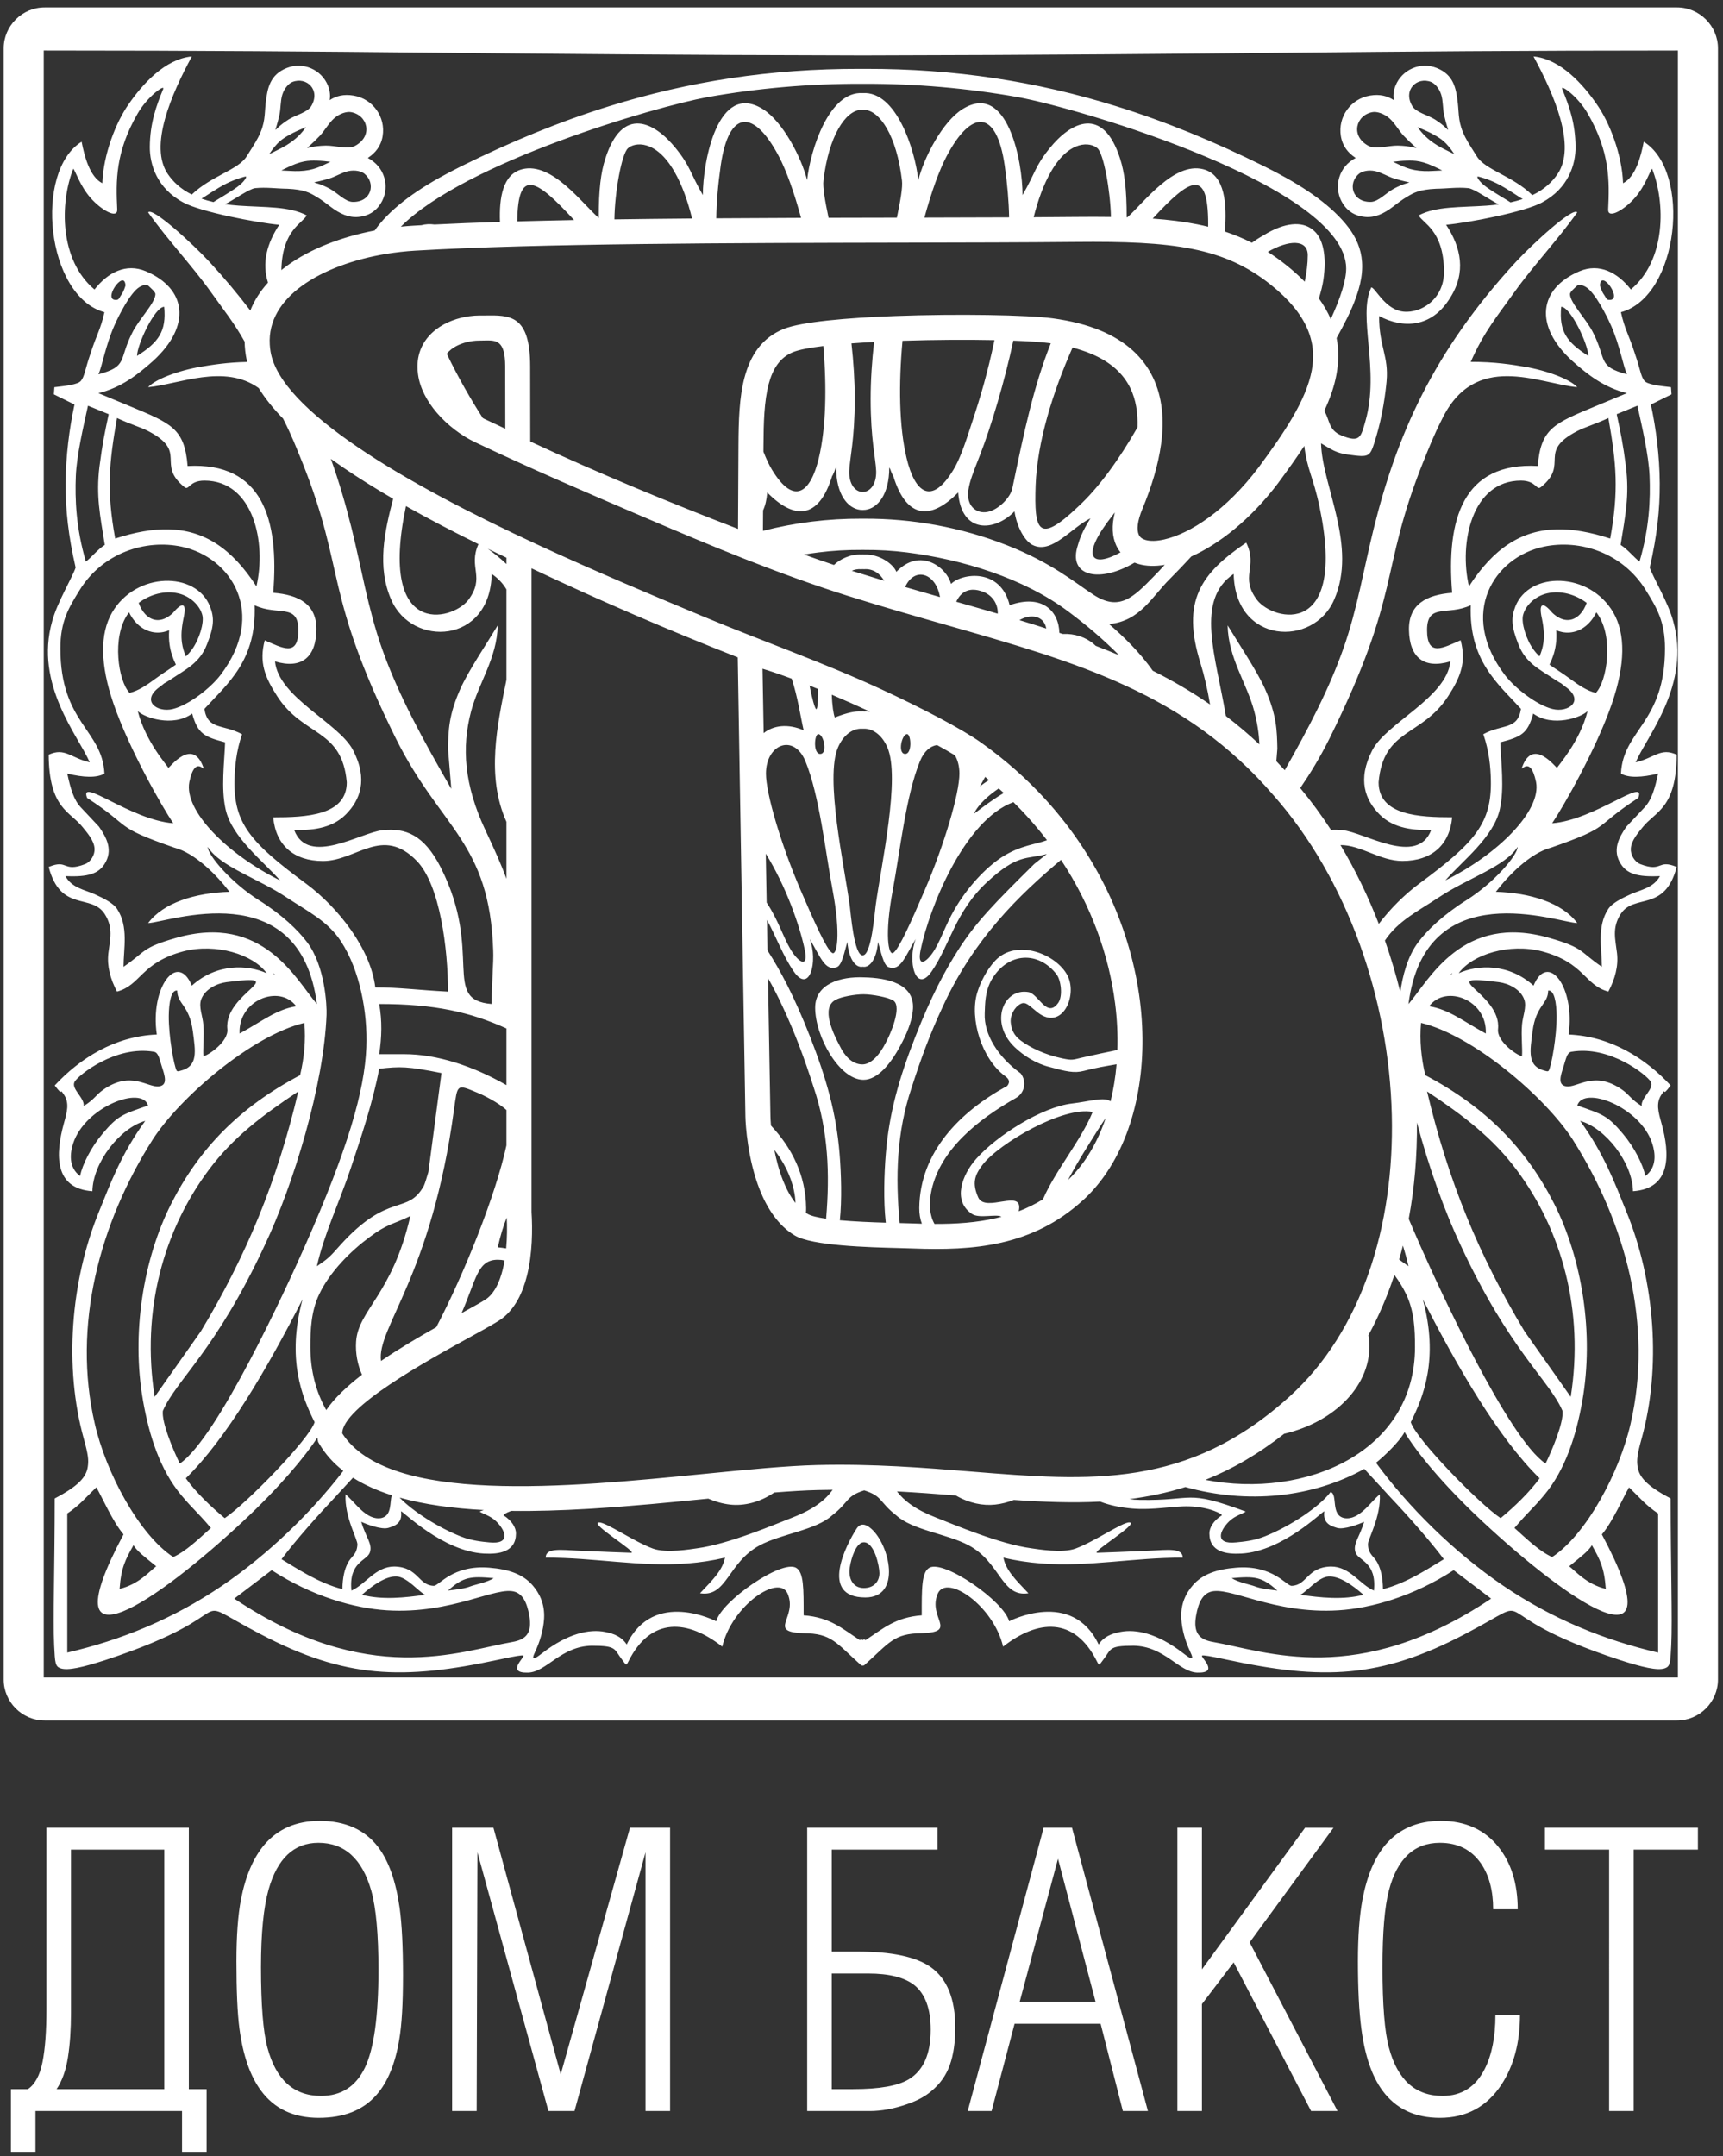
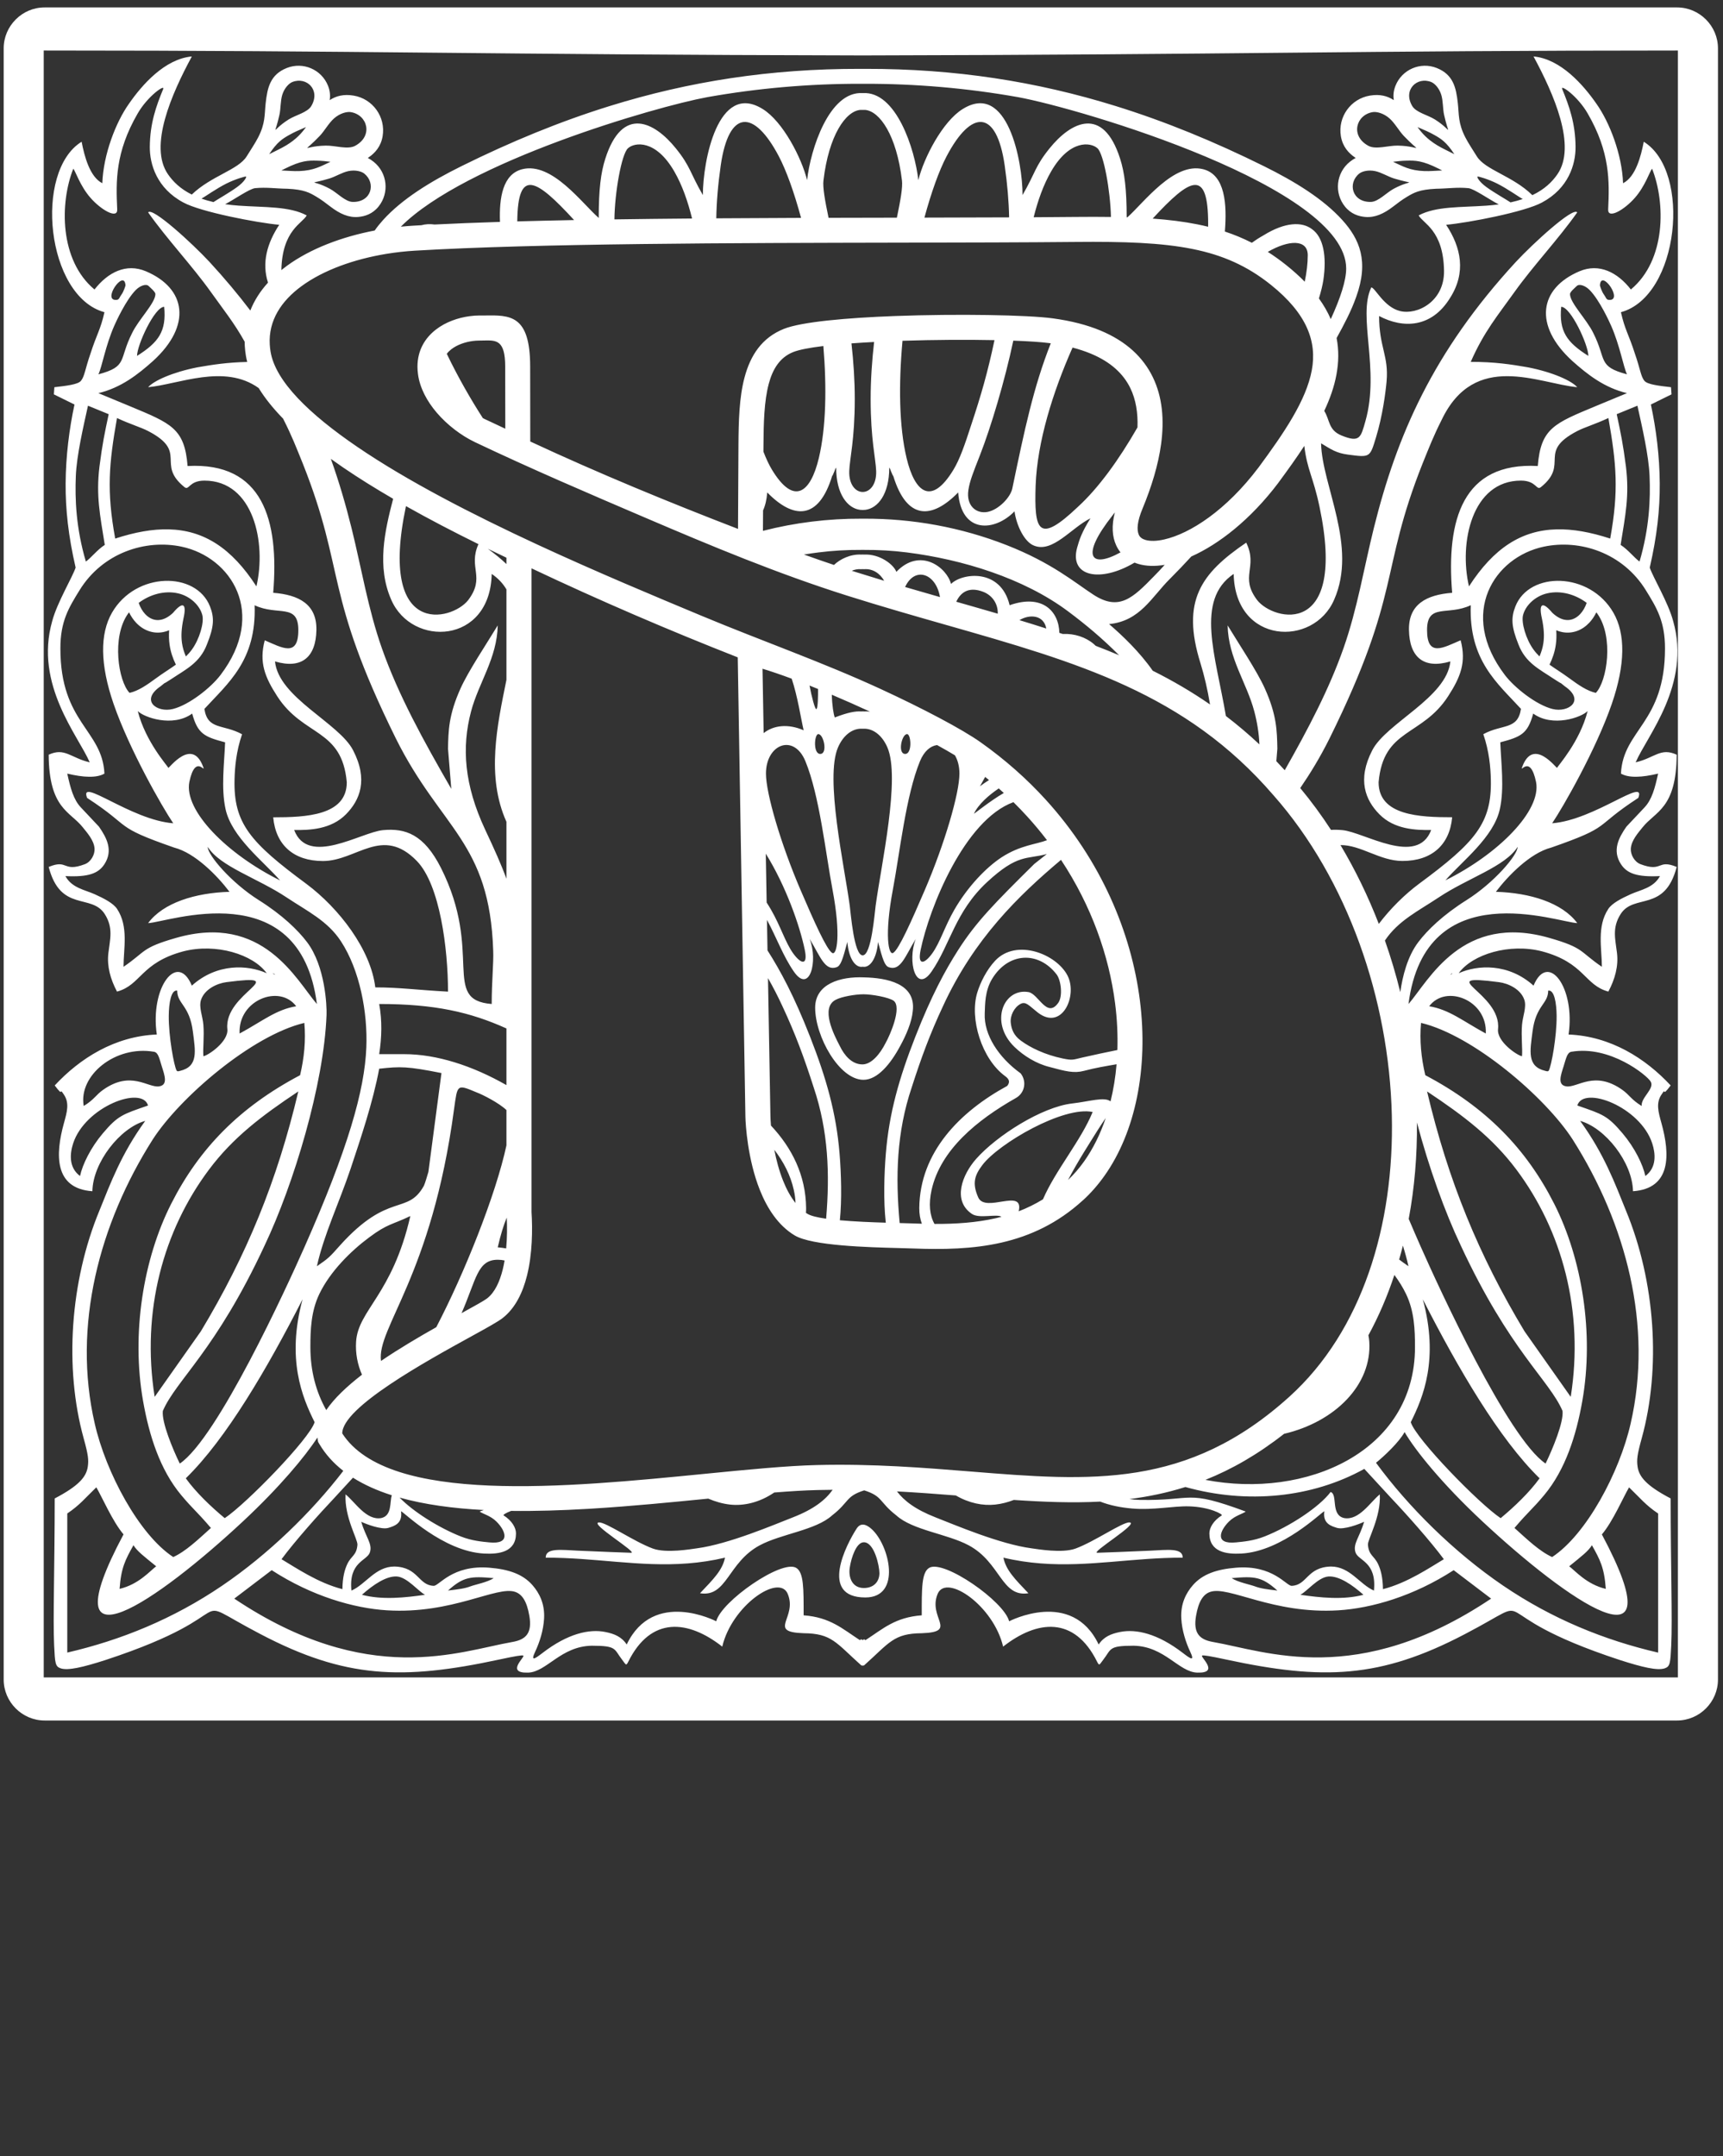
<svg xmlns="http://www.w3.org/2000/svg" width="199" height="249" viewBox="0 0 199 249" fill="none">
  <rect x="0" y="0" width="199" height="249" fill="#333333" stroke="none" />
-   <path fill-rule="evenodd" clip-rule="evenodd" d="M183.255 69.622C183.078 70.141 182.818 70.585 182.501 70.922C182.248 71.191 181.959 71.391 181.65 71.502C181.356 71.609 181.034 71.638 180.696 71.571C180.251 71.483 179.775 71.228 179.291 70.773C178.17 69.43 177.679 69.639 178.088 71.446C178.321 72.568 178.369 73.458 178.256 74.251C178.18 74.79 178.027 75.295 177.805 75.808C177.558 75.567 177.327 75.308 177.117 75.02C176.233 73.811 175.691 71.903 175.901 71.055C176.187 69.898 177.334 68.835 178.688 68.524C180.287 68.158 181.97 68.652 183.255 69.623L183.255 69.623V69.622ZM121.25 123.229C119.69 122.852 118.217 121.924 117.169 120.909C114.234 118.064 115.911 114.081 118.785 114.572C119.941 114.769 120.915 117.66 122.221 115.82C122.778 115.034 122.54 113.193 122.033 112.533C119.943 109.812 116.458 109.956 114.581 113.053C113.736 114.449 113.777 116.018 113.732 117.033C113.624 119.488 115.305 122.103 117.88 123.958L117.88 123.958C118.602 124.87 118.374 126.215 117.338 126.802C112.879 129.325 108.63 132.772 107.595 137.423C107.233 139.051 107.38 140.374 107.93 141.347C110.396 141.357 112.771 141.198 115.021 140.685C115.237 140.635 115.452 140.583 115.666 140.526C115.136 140.149 113.113 140.774 112.252 140.192C109.968 138.649 111.131 135.657 112.741 133.837C115.103 131.167 120.317 127.837 123.838 127.435C125.801 127.211 127.563 126.628 128.264 127.193C128.599 125.832 128.833 124.398 128.959 122.908C127.756 123.116 126.536 123.313 125.189 123.671C124.049 123.974 123.076 123.725 121.25 123.229L121.25 123.229L121.25 123.229ZM116.326 125.41L116.326 125.411C116.649 125.005 116.617 124.663 116.097 124.285C113.384 122.31 111.954 117.647 112.87 114.631C113.216 113.492 113.938 112.014 114.933 110.953C117.381 108.343 122.014 110.17 123.296 112.668C124.493 115.001 122.652 119.119 119.843 116.921C118.854 116.147 118.487 115.61 117.862 115.942C117.125 116.334 116.643 117.315 116.74 118.134C116.823 118.825 117.045 119.538 117.881 120.162C119.006 121.002 120.721 121.818 122.72 122.236C123.888 122.48 123.903 122.385 125.024 122.126C126.429 121.801 127.785 121.524 129.055 121.262C129.11 119.519 129.024 117.713 128.789 115.872C128.091 110.398 126.073 104.633 122.542 99.302C117.655 103.416 112.476 108.428 108.895 116.235C107.444 119.332 106.4 122.142 105.298 125.583C103.546 130.78 103.416 135.906 103.907 141.247L103.964 141.248C104.6 141.264 105.146 141.278 105.511 141.292C105.832 141.305 106.152 141.316 106.471 141.324C106.273 140.785 106.167 140.18 106.173 139.511C106.237 133.042 110.88 128.377 116.326 125.41V125.41L116.326 125.41ZM61.39 65.635V139.981C61.515 141.964 61.494 144.803 60.866 147.316C60.376 149.281 59.514 151.067 58.069 152.205C57.522 152.637 56.202 153.363 54.455 154.324C49.151 157.241 39.524 162.538 39.529 165.54C44.858 173.81 65.498 171.776 81.427 170.205C86.336 169.721 90.811 169.28 94.358 169.193C100.885 169.033 106.717 169.505 112.148 169.943C125.971 171.06 137.127 171.962 148.925 161.294C157.308 153.716 161.055 141.501 160.749 128.771C160.428 115.421 155.654 101.555 147.093 91.855L147.081 91.843C136.937 80.064 124.471 76.507 109.293 72.177C105.638 71.134 101.828 70.047 97.879 68.8C93.852 67.529 89.906 66.086 86.014 64.553C82.163 63.036 78.357 61.426 74.573 59.808L74.491 59.773C67.918 56.961 61.42 54.181 54.8 51.037L54.794 51.031C53.304 50.318 51.676 49.106 50.434 47.65C49.323 46.346 48.493 44.822 48.279 43.229C48.236 42.909 48.215 42.621 48.215 42.362C48.215 40.443 49.089 39.041 50.333 38.071C51.469 37.184 52.91 36.694 54.219 36.518C54.634 36.462 55.018 36.435 55.362 36.435C55.883 36.435 55.914 36.435 55.935 36.434C58.924 36.386 61.223 36.348 61.232 42.311L61.243 50.986C69.242 54.71 77.241 57.996 85.239 61.083L85.289 51.384C85.307 48.619 85.376 45.902 85.988 43.601C86.672 41.028 87.997 38.994 90.543 37.978C92.559 37.173 97.757 36.704 103.402 36.496C110.621 36.23 118.687 36.369 121.615 36.768C123.742 37.058 125.555 37.533 127.086 38.168C130.097 39.418 132.048 41.282 133.157 43.581C134.246 45.837 134.487 48.461 134.101 51.292C133.777 53.673 133.011 56.202 131.942 58.777C131.357 60.186 131.262 61.179 131.536 61.775C131.665 62.055 131.93 62.25 132.299 62.356C132.852 62.516 133.588 62.499 134.459 62.302C137.482 61.617 141.629 58.916 145.329 54.023L145.33 54.025C148.307 49.99 150.861 46.249 151.508 42.754C152.114 39.48 150.983 36.252 146.763 32.878C144.044 30.704 141.212 29.452 137.726 28.753C134.113 28.029 129.808 27.887 124.255 27.941C118.455 27.997 111.528 28.01 104.131 28.024C84.731 28.061 62.087 28.105 47.914 28.95C46.818 29.016 45.713 29.139 44.621 29.318C40.937 29.924 37.391 31.172 34.837 33.038C32.476 34.763 30.992 37.029 31.157 39.799C31.173 40.066 31.203 40.336 31.248 40.609C31.812 44.035 35.714 47.822 41.271 51.61C47.057 55.555 54.578 59.421 62.073 62.895C68.884 66.051 75.682 68.886 81.143 71.164C87.975 74.013 95.027 76.486 101.706 79.567C106.563 81.808 111.109 84.201 113.259 85.724C116.124 87.752 118.623 89.984 120.777 92.35C127.192 99.399 130.657 107.721 131.65 115.511C132.654 123.383 131.128 130.75 127.567 135.78C126.815 136.841 125.984 137.792 125.079 138.616L125.076 138.613C122.166 141.272 119.007 142.739 115.653 143.505C112.38 144.252 108.956 144.318 105.406 144.181C104.978 144.164 104.476 144.151 103.893 144.136C100.289 144.044 93.778 143.878 91.773 142.669C89.877 141.524 88.607 139.553 87.759 137.427C86.356 133.911 86.107 129.898 86.091 128.95L85.207 75.917C77.267 72.797 69.327 69.392 61.387 65.635L61.39 65.635H61.39ZM58.491 132.276V128.196C57.63 127.374 55.754 126.418 55.049 126.157C52.729 125.182 52.845 125.239 52.439 128.107C49.853 147.416 43.484 153.355 44.005 157.172C46.095 155.749 48.355 154.418 50.389 153.272C53.635 147.055 57.252 138.021 58.492 132.277L58.491 132.276H58.491ZM58.491 125.316V118.772C54.303 116.887 50.23 115.948 43.795 115.948C44.148 117.879 44.095 119.81 43.795 121.741H46.696C50.438 121.741 54.574 123.079 58.492 125.316L58.491 125.316V125.316ZM58.491 101.49V94.906C56.12 89.64 57.437 83.725 58.491 78.516V68.067C58.09 67.387 57.537 66.787 56.79 66.281C56.616 74.425 47.566 74.769 45.187 69.263C43.507 65.445 44.427 61.344 45.407 57.604C43.363 56.417 41.425 55.212 39.643 53.997C39.155 53.664 38.678 53.329 38.213 52.994C39.154 55.621 39.929 58.281 40.605 61.002C41.737 65.561 42.506 70.318 44.1 74.85C46.008 80.278 48.889 85.493 52.123 91.106L51.743 86.468C51.785 84.421 51.803 82.59 53.19 79.507C54.107 77.471 56.158 74.422 57.486 72.225C57.409 76.017 55.284 78.846 54.409 82.147C53.306 86.306 53.61 90.637 56.036 95.817C57.11 98.102 57.904 99.868 58.492 101.49L58.491 101.49L58.491 101.49ZM58.491 65.141V64.406C57.773 64.065 57.056 63.72 56.342 63.373C57.144 63.958 57.863 64.541 58.491 65.141V65.141ZM55.258 62.842C52.378 61.422 49.555 59.953 46.888 58.451L46.87 58.538C43.679 73.736 52.149 71.729 54.063 69.32C56.108 66.624 54.037 65.578 55.258 62.842L55.258 62.842V62.842ZM32.695 48.346C31.552 47.174 30.6 45.996 29.878 44.818C25.912 41.961 20.617 44.393 17.109 44.716C17.759 43.977 19.893 42.995 22.794 42.422C24.558 42.114 26.228 41.852 28.553 41.8C28.49 41.557 28.438 41.314 28.398 41.071C28.336 40.694 28.295 40.326 28.273 39.967C28.263 39.796 28.257 39.627 28.256 39.46C27.068 37.321 25.812 35.768 24.362 33.732C22.189 30.684 19.282 27.614 17.109 24.528C17.584 23.869 22.214 28.115 24.186 30.237C25.934 32.133 27.5 34.004 28.911 35.861C29.375 34.684 30.072 33.611 30.953 32.641C30.209 30.327 30.859 28.071 32.25 25.962C29.698 25.732 23.142 24.471 21.17 23.381C18.127 21.755 17.281 18.991 17.302 16.938C17.329 14.227 18.032 12.263 18.848 10.282C19.092 9.688 17.044 11.108 15.89 13.125C13.312 17.587 13.383 20.922 13.537 24.188C13.591 25.341 11.677 24.255 10.438 22.832C9.244 21.462 8.728 19.779 8.465 19.481C6.899 23.43 6.853 30.052 10.914 33.433C12.45 31.462 14.565 30.362 16.85 31.329C21.502 33.299 22.183 37.569 17.689 41.676C15.89 43.282 13.976 44.774 11.365 45.405L14.962 46.896C19.777 48.903 21.318 49.461 21.666 53.82C30.34 53.344 32.25 60.029 31.554 68.46C34.513 68.69 36.601 69.779 36.543 72.762C36.485 75.859 34.886 77.313 31.76 76.386C32.179 80.572 39.154 83.487 40.778 86.641C42.545 90.052 41.573 92.404 39.959 94.04C38.236 95.787 35.78 95.88 33.977 95.855C35.576 100.102 41.708 96.104 44.233 95.869C46.819 95.628 48.964 96.346 50.931 100.234C55.862 110.041 50.931 115.49 56.79 115.949C56.79 113.368 57.022 111.131 56.964 109.812C56.558 97.194 50.931 95.76 45.71 85.265C37.356 68.346 39.966 66.109 34.977 53.549C34.165 51.542 33.701 50.337 32.773 48.502C32.747 48.449 32.721 48.399 32.696 48.346L32.695 48.346L32.695 48.346ZM32.496 31.192C32.702 31.025 32.913 30.863 33.13 30.704C35.855 28.713 39.489 27.347 43.276 26.621C43.564 26.203 43.889 25.802 44.241 25.412C46.44 22.981 49.691 20.975 53.299 19.188C59.021 16.355 64.665 14.033 70.401 12.251C79.569 9.403 88.973 7.933 99.313 7.953C99.367 7.953 99.42 7.954 99.475 7.954C99.529 7.954 99.582 7.953 99.636 7.953C99.691 7.953 99.744 7.954 99.798 7.954C99.852 7.954 99.905 7.953 99.96 7.953C110.299 7.933 119.704 9.403 128.872 12.251C134.608 14.033 140.252 16.355 145.974 19.188C149.582 20.975 152.833 22.981 155.032 25.412C157.023 27.613 158.127 30.157 156.639 34.278C156.062 35.919 155.229 37.488 154.373 39.038C154.643 40.436 154.616 41.846 154.352 43.273C154.094 44.668 153.604 46.057 152.945 47.456C153.604 48.489 153.398 49.665 154.936 50.293C157.058 51.159 157.165 50.529 157.701 48.637C159.398 42.653 156.767 36.531 158.379 33.189C158.839 33.237 159.822 35.46 161.706 35.924C163.687 36.411 166.828 34.813 166.779 31.284C166.714 26.558 164.328 25.802 163.853 24.877C165.845 23.807 168.688 23.961 171.671 23.752C172.178 23.716 172.655 23.667 173.104 23.606C172.093 23.104 170.249 21.791 169.585 21.729C168.254 21.604 167.272 21.78 165.839 21.799C163.934 21.889 163.289 22.259 162.533 22.709C161.906 23.081 161.39 23.483 160.908 23.854C159.818 24.69 158.791 25.154 157.678 25.055C156.909 24.987 156.03 24.714 155.336 23.853C154.701 23.064 154.445 22.092 154.545 21.159C154.646 20.225 155.102 19.33 155.891 18.694C156.122 18.508 156.351 18.358 156.578 18.24C156.544 18.218 156.51 18.195 156.476 18.172C155.768 17.686 155.068 16.943 154.866 15.731C154.681 14.62 154.964 13.54 155.571 12.691C156.177 11.842 157.108 11.225 158.218 11.04C159.369 10.849 160.239 11.079 160.977 11.563C160.9 11.064 160.933 10.507 161.172 9.906C161.546 8.964 162.267 8.264 163.13 7.893C163.992 7.521 164.996 7.479 165.937 7.853C167.849 8.614 168.175 10.12 168.374 11.922C168.521 13.255 168.393 14.227 169.251 15.886C169.618 16.595 170.143 17.363 170.558 18.042C171.53 19.636 174.702 20.303 176.98 22.538C178.393 21.867 179.266 21.004 179.873 20.129C182.121 16.882 179.459 10.856 177.117 6.52C180.25 6.807 182.873 9.804 184.382 11.984C185.89 14.106 187.341 17.834 187.456 21.16C188.908 20.431 189.525 18.044 189.848 16.369C195.385 19.783 193.941 34.221 187.211 36.056C187.676 38.121 188.082 38.523 188.836 40.874C189.442 42.608 189.504 43.493 189.938 43.995C190.294 44.407 191.635 44.562 192.994 44.717L193.053 45.543L190.671 46.717C191.277 49.532 191.674 52.673 191.694 55.814C191.714 58.859 191.38 61.891 190.541 65.547C190.889 66.637 192.665 69.55 193.245 71.73C195.333 79.071 190.211 84.996 188.912 88.04C191.116 87.524 191.794 86.298 193.651 87.158C193.613 93.41 191.182 93.685 189.708 95.549C189.241 96.14 188.415 97.034 188.353 98.004C188.309 98.689 188.77 99.535 189.465 99.799C192.062 100.782 191.386 99.181 193.651 100.119C192.28 105.407 188.711 103.146 187.175 105.567C186.157 107.171 186.573 108.477 186.759 110.082C186.933 111.581 186.528 113.069 185.761 114.515C182.977 113.769 183.035 111.188 178.104 109.869C174.333 108.894 170.04 110.213 168.474 112.393C170.658 111.415 174.215 111.216 177.118 113.827C178.773 109.837 181.967 114.021 181.164 119.471C186.049 119.676 190.052 122.234 192.955 125.355C191.795 126.903 192.549 125.412 191.911 126.387C191.225 127.378 191.535 128.428 191.891 129.71C192.897 133.331 193.024 137.266 188.604 137.571C188.546 134.244 185.402 130.251 182.501 129.448C185.267 133.258 186.516 136.653 187.792 139.808C191.177 147.982 191.861 157.989 189.61 166.11C189.088 167.995 189.017 168.601 189.138 169.401C189.314 170.572 190.183 171.597 192.955 173.051C192.955 180.699 193.165 187.039 193.022 190.008C192.922 192.077 192.895 192.463 192.26 192.673C191.415 192.953 189.68 192.543 187.096 191.712C169.982 186.091 178.626 183.797 169.17 188.729C159.424 193.834 152.81 194.063 141.614 191.654C139.666 191.235 139.006 191.139 138.848 191.193C138.529 191.301 140.96 193.243 138.288 193.166C136.141 193.109 134.516 190.116 130.92 190.059C127.975 190.059 128.386 190.442 127.409 191.694C126.974 192.253 126.977 192.442 126.702 191.889C124.094 186.649 119.818 187.057 115.856 190.163C114.754 185.46 109.358 181.733 108.314 184.026C107.096 186.837 110.746 188.469 106.458 188.615C103.196 188.641 102.724 189.719 99.799 192.33C99.743 192.342 99.689 192.351 99.637 192.358C99.585 192.351 99.531 192.342 99.475 192.33C96.55 189.719 96.079 188.641 92.816 188.615C88.528 188.469 92.178 186.837 90.96 184.026C89.916 181.732 84.52 185.46 83.418 190.163C79.456 187.057 75.18 186.649 72.572 191.889C72.297 192.442 72.301 192.253 71.865 191.694C70.888 190.442 71.299 190.059 68.355 190.059C64.758 190.116 63.133 193.109 60.986 193.166C58.314 193.243 60.746 191.301 60.426 191.193C60.268 191.139 59.608 191.235 57.66 191.654C46.464 194.063 39.85 193.834 30.104 188.729C20.648 183.797 29.292 186.091 12.178 191.712C9.594 192.543 7.859 192.952 7.014 192.673C6.379 192.463 6.352 192.077 6.252 190.008C6.109 187.039 6.319 180.699 6.319 173.051C9.09 171.597 9.96 170.572 10.136 169.401C10.257 168.601 10.186 167.995 9.664 166.11C7.413 157.989 8.097 147.982 11.482 139.808C12.758 136.653 14.008 133.258 16.773 129.448C13.873 130.251 10.728 134.245 10.67 137.571C6.251 137.266 6.377 133.331 7.383 129.71C7.739 128.428 8.049 127.378 7.363 126.387C6.725 125.412 7.479 126.903 6.319 125.355C9.223 122.234 13.226 119.676 18.11 119.471C17.307 114.021 20.501 109.837 22.157 113.827C25.059 111.216 28.616 111.415 30.801 112.393C29.234 110.213 24.941 108.894 21.171 109.869C16.239 111.188 16.297 113.769 13.513 114.515C12.746 113.069 12.341 111.581 12.515 110.082C12.701 108.477 13.117 107.171 12.1 105.567C10.563 103.146 6.994 105.407 5.623 100.119C7.888 99.181 7.212 100.782 9.809 99.799C10.504 99.535 10.965 98.689 10.921 98.004C10.859 97.034 10.033 96.14 9.566 95.549C8.092 93.685 5.661 93.41 5.623 87.158C7.48 86.298 8.158 87.524 10.362 88.04C9.063 84.996 3.941 79.071 6.029 71.73C6.61 69.551 8.386 66.637 8.734 65.547C7.894 61.891 7.56 58.859 7.58 55.814C7.6 52.673 7.997 49.532 8.603 46.717L6.221 45.543L6.28 44.717C7.639 44.562 8.98 44.407 9.336 43.995C9.77 43.493 9.833 42.608 10.438 40.874C11.193 38.523 11.599 38.121 12.063 36.056C5.333 34.221 3.889 19.783 9.426 16.369C9.749 18.044 10.367 20.43 11.818 21.16C11.934 17.834 13.384 14.106 14.892 11.984C16.401 9.804 19.024 6.807 22.157 6.52C19.815 10.856 17.153 16.882 19.402 20.129C19.987 20.974 20.822 21.807 22.15 22.468C24.422 20.288 27.538 19.619 28.5 18.042C28.914 17.363 29.44 16.595 29.807 15.885C30.665 14.227 30.537 13.255 30.683 11.922C30.883 10.12 31.209 8.614 33.12 7.853C34.062 7.479 35.066 7.521 35.928 7.893C36.79 8.264 37.511 8.964 37.886 9.905C38.125 10.507 38.158 11.063 38.08 11.563C38.819 11.079 39.689 10.849 40.839 11.04C41.95 11.225 42.88 11.842 43.487 12.691C44.094 13.54 44.377 14.62 44.192 15.73C43.99 16.943 43.289 17.686 42.582 18.172C42.548 18.195 42.514 18.218 42.479 18.239C42.706 18.358 42.935 18.508 43.167 18.694C43.955 19.33 44.412 20.225 44.512 21.159C44.612 22.092 44.357 23.064 43.721 23.853C43.027 24.714 42.149 24.987 41.38 25.055C40.267 25.153 39.24 24.69 38.15 23.853C37.667 23.483 37.151 23.081 36.525 22.709C35.768 22.259 35.124 21.889 33.219 21.799C31.786 21.78 30.804 21.604 29.473 21.729C28.819 21.79 27.022 23.064 26.001 23.582C26.499 23.654 27.032 23.712 27.604 23.752C30.586 23.961 33.43 23.807 35.421 24.877C34.95 25.796 32.592 26.548 32.497 31.192L32.496 31.192V31.192ZM46.293 26.179C46.779 26.13 47.265 26.091 47.747 26.062C48.052 26.044 48.362 26.026 48.674 26.009C49.121 25.884 49.631 25.853 50.197 25.928C52.538 25.81 55.069 25.711 57.746 25.627C57.643 22.846 58.061 20.108 60.322 19.541C63.75 18.679 67.235 23.503 69.152 25.169C69.152 21.838 69.394 19.945 69.908 18.335C71.877 12.152 75.592 14.074 78.058 17.133C79.765 19.249 79.674 19.925 81.178 22.527C81.178 18.621 82.921 9.375 88.091 12.591C90.415 14.027 92.578 18.22 93.216 20.804C93.607 17.263 95.765 10.491 99.64 10.753C103.515 10.491 105.673 17.263 106.063 20.804C106.702 18.219 108.864 14.027 111.188 12.591C116.358 9.375 118.101 18.622 118.101 22.527C119.605 19.925 119.515 19.248 121.221 17.133C123.687 14.075 127.402 12.152 129.372 18.335C129.881 19.933 130.123 21.81 130.127 25.095L130.208 25.098C132.141 23.37 135.577 18.691 138.957 19.541C141.521 20.184 141.716 23.618 141.467 26.74C142.55 27.099 143.583 27.527 144.584 28.037C144.993 27.741 145.418 27.465 145.929 27.179C148.427 25.629 150.402 25.571 151.564 26.49C152.842 27.409 153.249 29.591 152.842 32.348C152.749 32.946 152.582 33.644 152.329 34.465C152.902 35.26 153.355 36.056 153.698 36.855C154.812 34.432 155.479 32.392 155.479 31.009C155.479 21.603 124.79 12.541 117.597 11.222C111.719 10.178 105.752 9.663 99.8 9.677L99.638 9.677L99.477 9.677C93.524 9.663 87.558 10.178 81.679 11.222C75.734 12.312 53.752 18.69 46.295 26.179L46.293 26.179L46.293 26.179ZM59.743 25.567C61.857 25.508 64.051 25.458 66.305 25.414C61.916 20.634 59.805 19.36 59.743 25.567ZM70.963 25.336C73.892 25.293 76.895 25.26 79.931 25.235C79.443 23.256 78.79 21.374 77.867 19.781C75.731 16.098 73.303 16.41 72.522 17.128C71.781 17.811 70.997 22.242 70.963 25.336L70.963 25.336ZM82.728 25.213C85.984 25.19 89.264 25.175 92.519 25.164C91.719 22.21 90.826 19.714 89.95 18.047C87.094 12.617 84.185 12.58 83.243 19.097C82.926 21.314 82.761 23.303 82.728 25.213L82.728 25.213V25.213ZM95.697 25.154C98.364 25.147 101.002 25.142 103.586 25.137C104.01 23.11 104.273 21.603 104.172 20.835C103.552 15.62 101.604 12.835 99.913 12.692C99.822 12.684 99.731 12.684 99.639 12.691C99.548 12.684 99.457 12.684 99.366 12.692C97.675 12.835 95.727 15.62 95.107 20.835C95.006 21.605 95.27 23.119 95.696 25.154L95.697 25.154V25.154ZM106.769 25.131C110.171 25.124 113.452 25.116 116.549 25.103C116.512 23.226 116.347 21.271 116.036 19.097C115.094 12.58 112.185 12.617 109.329 18.047C108.457 19.708 107.567 22.191 106.769 25.13L106.769 25.131V25.131ZM119.385 25.089C121.071 25.079 122.692 25.067 124.234 25.052C125.669 25.038 127.025 25.037 128.311 25.055C128.235 21.981 127.476 17.79 126.757 17.128C125.976 16.41 123.548 16.098 121.412 19.781C120.511 21.334 119.868 23.164 119.384 25.089L119.385 25.089ZM133.129 25.245C134.998 25.38 136.705 25.592 138.294 25.91C138.715 25.995 139.128 26.087 139.533 26.186C139.536 26.075 139.538 25.965 139.538 25.858C139.538 19.398 137.479 20.532 133.129 25.245H133.129H133.129ZM146.425 29.089C147.148 29.549 147.859 30.059 148.564 30.623C149.361 31.26 150.068 31.897 150.691 32.534C150.915 31.457 151.041 30.428 151.041 29.477C151.041 27.596 148.825 27.7 146.425 29.089H146.425V29.089ZM150.641 51.495C149.731 52.891 148.713 54.307 147.645 55.754L147.64 55.765C144.4 60.05 140.748 62.858 137.594 64.266C136.822 65.109 135.997 65.972 135.116 66.855C133.027 68.919 131.693 71.729 128.096 72.074C129.668 73.427 131.627 75.298 133.137 77.46C135.418 78.602 137.623 79.882 139.753 81.357C139.473 79.646 139.091 78.023 138.654 76.604C136.392 69.378 138.712 66.224 143.933 62.668C145.326 65.535 143.121 66.568 145.21 69.321C147.124 71.729 155.594 73.737 152.403 58.538C151.659 55.022 150.973 54.273 150.641 51.495L150.641 51.495H150.641ZM134.52 65.232C133.393 65.42 132.371 65.388 131.508 65.139C131.344 65.092 131.186 65.037 131.033 64.976C127.075 67.329 123.484 66.594 124.403 63.254C124.66 62.322 124.946 61.45 125.944 59.858C123.736 60.95 121.586 63.879 119.437 63.017C118.333 62.615 117.404 60.72 117.172 59.054C114.905 61.394 111.026 61.695 110.665 56.872C107.646 59.961 104.748 60.112 103.171 54.977C103.055 54.862 102.997 54.575 102.939 54.517C102.88 54.402 102.822 54.115 102.706 54C102.706 57.1 101.368 58.704 99.942 58.879C99.841 58.891 99.74 58.896 99.64 58.894C99.539 58.896 99.438 58.891 99.338 58.879C97.911 58.703 96.573 57.1 96.573 54C96.457 54.115 96.399 54.402 96.341 54.517C96.282 54.575 96.224 54.862 96.108 54.977C94.531 60.112 91.632 59.961 88.614 56.872C88.551 57.713 88.381 58.398 88.131 58.944L88.116 61.306C91.828 60.353 95.653 59.885 99.475 59.901L99.636 59.901L99.798 59.901C105.402 59.877 111.01 60.895 116.262 62.954C121.485 65.003 124.102 67.257 126.271 68.671C129.253 70.614 130.83 69.068 133.317 66.51C133.686 66.139 134.088 65.711 134.52 65.232H134.52V65.232ZM129.414 63.793C129.218 63.548 129.05 63.275 128.912 62.973C128.453 61.978 128.37 60.705 128.76 59.179C128.674 59.29 128.587 59.402 128.5 59.514C124.699 64.324 126.002 65.677 129.414 63.792V63.793H129.414ZM131.375 49.359C131.437 47.68 131.19 46.151 130.555 44.835C129.75 43.168 128.283 41.794 125.978 40.838C125.34 40.573 124.64 40.34 123.875 40.141C121.59 45.3 119.8 51.021 119.611 56.067C119.437 61.294 119.902 62.902 124.492 58.537C126.869 56.367 129.241 53.081 131.375 49.358L131.375 49.359V49.359ZM121.362 39.648L121.232 39.63C120.31 39.505 118.841 39.406 117.033 39.34C116.047 43.992 114.452 49.326 113.169 52.602C112.376 54.626 112.006 55.545 111.845 56.59C111.566 58.409 112.758 59.371 114.06 59.119C115.328 58.874 116.702 57.45 116.919 56.408C118.324 49.656 119.367 44.682 121.361 39.648H121.362L121.362 39.648ZM114.86 39.28C111.691 39.216 107.889 39.235 104.236 39.355C103.782 44.357 103.832 49.229 104.707 52.901C105.654 56.879 107.564 58.468 110.125 54.238C110.839 53.057 111.42 51.406 112.175 49.061C113.297 45.683 114.061 43.057 114.86 39.28L114.86 39.28V39.28ZM100.956 39.494C100.05 39.541 99.174 39.595 98.341 39.656C98.576 41.761 98.722 43.921 98.722 46.074C98.722 50.766 98.132 52.997 98.085 54.39C98.03 55.983 98.836 56.821 99.639 56.816C100.443 56.821 101.249 55.983 101.194 54.39C101.147 52.997 100.557 50.766 100.557 46.074C100.557 43.865 100.711 41.649 100.956 39.494V39.494V39.494ZM95.095 39.962C93.521 40.153 92.298 40.384 91.609 40.659C90.073 41.272 89.244 42.611 88.786 44.335C88.255 46.331 88.194 48.835 88.178 51.394L88.173 52.161C88.492 52.981 88.807 53.665 89.154 54.238C91.715 58.468 93.624 56.879 94.572 52.901C95.411 49.378 95.491 44.749 95.095 39.962L95.095 39.962V39.962ZM92.85 64.039C93.998 64.452 95.154 64.855 96.32 65.245C97.01 64.585 98.192 63.981 99.475 64.046C99.529 64.043 99.583 64.041 99.636 64.041C99.69 64.041 99.744 64.043 99.798 64.046C101.606 63.955 103.214 65.192 103.525 66.041C106.287 63.15 109.366 65.554 109.839 67.438C111.098 66.177 115.569 65.562 116.609 69.894C120.394 68.557 122.297 70.601 122.351 73.085C122.482 73.129 122.612 73.172 122.742 73.217C124.084 73.146 125.404 73.581 126.332 74.382C126.408 74.447 126.481 74.515 126.551 74.585C127.463 74.934 128.364 75.296 129.254 75.673C127.278 73.697 125.43 72.152 123.365 70.607C118.209 66.749 111.093 64.602 104.76 63.8L104.75 63.799L104.751 63.799C103.123 63.593 101.459 63.497 99.798 63.507L99.636 63.506L99.475 63.507C97.814 63.497 96.149 63.593 94.521 63.799L94.522 63.799L94.513 63.8C93.963 63.87 93.408 63.949 92.849 64.04L92.85 64.039H92.85ZM98.379 65.918L98.752 66.037C99.889 66.395 101.01 66.74 102.117 67.073C101.675 66.281 100.857 65.651 99.798 65.734C99.744 65.73 99.69 65.728 99.636 65.727C99.583 65.728 99.529 65.73 99.475 65.734C99.072 65.703 98.705 65.774 98.379 65.918H98.379L98.379 65.918ZM104.537 67.792C105.901 68.192 107.243 68.578 108.565 68.956C108.331 67.57 107.598 66.676 106.785 66.433C105.976 66.19 105.087 66.592 104.537 67.792H104.537H104.537ZM110.444 69.493C112.073 69.957 113.671 70.414 115.239 70.874C115.268 69.618 114.512 68.716 113.559 68.348C111.969 67.734 110.983 68.332 110.444 69.493H110.444H110.444ZM117.742 71.62C118.789 71.937 119.822 72.259 120.842 72.588C120.55 70.989 118.891 70.918 117.742 71.62ZM141.586 82.689C142.905 83.694 144.196 84.784 145.458 85.969C145.401 84.667 145.196 83.399 144.864 82.147C143.989 78.846 141.864 76.017 141.787 72.225C143.115 74.422 145.166 77.471 146.083 79.507C147.47 82.59 147.488 84.422 147.53 86.469L147.412 87.908C147.738 88.248 148.061 88.596 148.383 88.951C151.111 84.143 153.511 79.577 155.173 74.85C156.767 70.318 157.535 65.561 158.668 61.002C161.306 50.376 165.462 40.678 175.086 30.237C177.059 28.115 181.688 23.869 182.164 24.528C179.992 27.614 177.084 30.684 174.911 33.732C172.984 36.436 171.403 38.288 169.865 41.791C172.65 41.791 174.506 42.078 176.479 42.422C179.379 42.995 181.514 43.977 182.164 44.716C177.696 44.305 170.329 40.472 166.501 48.501C165.573 50.336 165.108 51.541 164.296 53.548C159.307 66.108 161.918 68.345 153.564 85.264C152.433 87.536 151.284 89.384 150.173 91.011C151.442 92.539 152.628 94.154 153.726 95.841C154.151 95.813 154.589 95.826 155.04 95.868C157.565 96.103 163.697 100.101 165.296 95.854C163.493 95.879 161.037 95.787 159.314 94.039C157.7 92.403 156.728 90.051 158.495 86.641C160.119 83.486 167.094 80.571 167.513 76.385C164.387 77.312 162.788 75.858 162.73 72.761C162.672 69.778 164.761 68.689 167.719 68.46C167.023 60.029 168.933 53.343 177.607 53.819C177.955 49.46 179.496 48.902 184.311 46.895L187.908 45.404C185.297 44.773 183.383 43.282 181.584 41.676C177.091 37.569 177.771 33.299 182.424 31.328C184.708 30.361 186.824 31.461 188.359 33.432C192.421 30.051 192.375 23.43 190.808 19.48C190.545 19.778 190.029 21.461 188.836 22.831C187.596 24.254 185.683 25.34 185.737 24.187C185.89 20.922 185.962 17.586 183.383 13.124C182.229 11.107 180.181 9.688 180.426 10.281C181.242 12.262 181.944 14.226 181.971 16.937C181.992 18.99 181.147 21.753 178.104 23.38C176.131 24.47 169.576 25.732 167.023 25.961C168.764 28.599 169.344 31.467 167.487 34.392C165.341 37.89 162.041 37.953 159.281 36.498C159.281 40.09 160.409 41.089 160.145 44.043C160.027 45.357 159.681 48.021 158.93 50.486C158.215 52.833 158.269 52.846 155.689 52.502C154.338 52.322 153.78 51.919 152.578 51.196C152.694 56.129 156.813 63.068 154.086 69.262C151.708 74.768 142.658 74.424 142.484 66.28C138.002 69.317 140.41 75.716 141.586 82.688L141.586 82.689V82.689ZM154.821 97.596C156.538 100.467 158.017 103.523 159.246 106.697C160.604 104.909 162.237 103.3 163.89 102.068C170.388 97.272 172.299 95.065 172.187 90.054C172.156 88.644 172 86.765 171.316 84.79C173.521 83.585 175.289 84.332 175.667 81.865C172.963 78.908 169.642 76.289 169.866 69.894C167.197 71.155 164.819 69.607 164.819 72.761C164.819 75.963 166.726 74.775 168.698 73.943C169.367 76.479 168.696 78.177 167.247 80.416C164.218 85.096 159.772 84.094 159.223 90.343C159.223 94.185 163.949 94.383 167.72 94.383C167.429 97.595 165.341 99.43 161.976 99.43C159.372 99.43 157.185 97.577 154.821 97.596L154.821 97.596H154.821ZM159.953 108.615C160.639 110.57 161.232 112.563 161.73 114.579C161.979 112.767 162.553 110.455 163.813 108.796C164.865 107.41 166.648 105.671 169.385 103.947C172.549 101.954 175.276 98.767 175.28 97.803C173.847 100.083 169.543 101.393 166.178 103.632C163.772 105.232 161.499 106.313 159.954 108.615H159.953V108.615ZM163.651 129.627C163.686 133.42 163.374 137.167 162.702 140.77C163.145 141.819 163.618 142.911 164.122 144.05C166.153 148.639 174.158 166.095 178.509 169.02C179.345 167.296 180.615 164.23 180.465 162.939C178.924 159.365 174.361 156 168.705 143.821C166.885 139.987 165.022 134.828 163.65 129.627L163.651 129.627V129.627ZM162.029 143.854C161.893 144.392 161.75 144.926 161.597 145.456C161.87 145.674 162.192 145.9 162.672 146.23C162.496 145.437 162.277 144.646 162.029 143.854V143.854ZM161.046 147.239C160.239 149.679 159.241 152.013 158.046 154.207C158.096 154.446 158.131 154.692 158.147 154.947C158.464 159.928 154.195 164.205 148.308 165.587C145.251 167.984 142.24 169.7 139.219 170.905C150.823 173.147 163.426 167.679 163.426 155.578C163.426 153.555 163.347 151.436 162.403 149.46C162.037 148.694 161.573 147.949 161.046 147.239L161.046 147.239H161.046ZM136.905 171.731C134.768 172.406 132.619 172.849 130.439 173.123C130.839 173.179 131.221 173.211 131.587 173.218C138.001 173.344 136.8 171.94 143.877 174.564C143.537 174.831 142.637 175.023 141.935 175.723C140.869 176.784 140.26 178.375 142.755 178.126C143.606 178.042 144.785 177.944 146.065 177.436C148.95 176.292 152.35 174.064 153.681 172.306C154.544 172.572 153.641 174.976 155.255 175.318C156.983 175.615 158.285 173.437 159.363 172.58C159.506 175.21 157.946 177.769 157.991 178.399C158.098 179.661 158.701 179.639 159.167 180.636C159.464 181.271 159.705 182.12 159.727 183.525C162.553 182.807 165.165 181.012 166.759 180.067C165.202 177.968 162.465 174.893 160.608 172.935L157.572 169.637C151.527 172.991 144.013 173.72 136.905 171.73L136.905 171.731V171.731ZM127.07 173.416C123.85 173.584 120.544 173.457 117.094 173.224C116.411 173.486 115.691 173.679 114.941 173.76C113.519 173.915 111.921 173.597 110.393 172.706C108.195 172.531 105.931 172.361 103.595 172.237C104.411 173.302 105.688 174.315 108.07 175.243C110.24 176.088 115.481 178.33 119.136 178.81C119.771 178.894 122.671 179.408 124.222 178.838C126.434 178.025 129.644 175.77 130.451 175.82C131.644 175.894 125.861 179.357 126.747 179.325C127.493 179.299 130.373 179.197 132.827 179.083C134.859 178.99 136.6 178.733 136.6 179.888C135.169 179.888 133.812 179.951 132.503 180.04C126.955 180.42 121.768 181.282 115.893 179.888C116.173 181.324 117.244 182.389 118.778 183.997C115.647 184.498 115.587 180.449 111.878 178.462C109.404 177.136 105.379 176.712 103.518 175.006C101.519 173.457 101.982 172.802 99.813 172.117C97.644 172.802 98.106 173.457 96.107 175.006C94.247 176.712 90.222 177.136 87.748 178.462C84.039 180.449 83.979 184.498 80.848 183.997C82.382 182.388 83.453 181.323 83.734 179.888C77.858 181.282 72.671 180.42 67.123 180.04C65.814 179.951 64.457 179.888 63.026 179.888C63.026 178.733 64.767 178.99 66.799 179.083C69.252 179.197 72.132 179.299 72.879 179.325C73.765 179.357 67.982 175.894 69.175 175.82C69.982 175.77 73.192 178.025 75.404 178.838C76.955 179.408 79.855 178.894 80.49 178.81C84.145 178.33 89.386 176.088 91.555 175.243C94.076 174.262 95.359 173.185 96.168 172.052C95.592 172.056 95.012 172.065 94.427 172.079C92.937 172.115 91.252 172.219 89.422 172.365C87.735 173.515 85.924 173.933 84.333 173.76C83.443 173.663 82.595 173.41 81.801 173.071L81.711 173.08C77.493 173.496 72.961 173.943 68.441 174.221C68.254 174.236 68.067 174.247 67.882 174.254C64.89 174.429 61.91 174.527 59.035 174.489C58.404 174.722 58.081 174.954 58.163 175.006C59.125 175.611 59.597 176.433 59.595 177.089C59.588 179.239 57.646 179.508 55.909 179.416C51.151 179.164 46.606 174.578 46.316 174.531C46.535 175.995 45.451 176.254 44.885 176.441C44.077 176.708 42.269 176.004 41.724 175.745C42.237 177.526 43.064 178.313 42.71 179.304C42.368 180.263 40.255 180.372 40.589 183.691C42.238 182.976 43.349 180.913 45.553 180.913C48.333 180.978 48.291 183.079 50.09 183.142C50.706 183.163 52.24 180.696 56.522 181.048C58.734 181.229 60.381 181.78 61.506 183.072C62.281 183.962 62.937 185.205 62.839 186.922C62.761 188.278 62.336 189.634 61.814 190.74C61.263 191.908 61.744 191.598 62.663 190.891C65.578 188.648 68.056 188.104 69.896 188.469C70.944 188.677 71.785 189.015 72.383 189.917C75.47 183.447 82.722 187.237 82.722 187.237C83.305 184.932 90.249 180.1 91.94 181.056C92.843 181.567 92.816 183.468 92.816 186.548C95.891 186.778 97.283 188.097 99.314 189.416C99.508 189.286 99.442 189.286 99.637 189.416C99.832 189.286 99.766 189.286 99.96 189.416C101.991 188.097 103.383 186.778 106.458 186.548C106.458 183.468 106.431 181.567 107.334 181.056C109.025 180.1 115.969 184.932 116.552 187.237C116.552 187.237 123.804 183.447 126.891 189.917C127.489 189.015 128.33 188.677 129.378 188.469C131.218 188.104 133.696 188.648 136.611 190.891C137.53 191.598 138.011 191.908 137.46 190.74C136.938 189.634 136.513 188.278 136.435 186.922C136.337 185.205 136.993 183.962 137.768 183.072C138.893 181.78 140.54 181.229 142.752 181.048C147.034 180.696 148.567 183.163 149.184 183.142C150.983 183.079 150.941 180.978 153.721 180.913C155.925 180.913 157.035 182.976 158.685 183.691C159.019 180.372 156.906 180.263 156.563 179.304C156.21 178.312 157.037 177.526 157.549 175.745C157.005 176.004 155.197 176.708 154.388 176.441C153.823 176.254 152.738 175.996 152.958 174.531C152.668 174.578 148.123 179.164 143.365 179.416C141.628 179.508 139.686 179.239 139.679 177.089C139.677 176.433 140.149 175.611 141.111 175.006C141.28 174.9 139.734 174.028 137.316 173.962C135.501 173.912 133.192 174.427 130.749 174.214C129.439 174.1 128.205 173.856 127.07 173.416H127.07H127.07ZM55.877 174.388C52.342 174.202 49.036 173.761 46.151 172.951C47.725 174.579 50.667 176.428 53.209 177.436C54.489 177.944 55.668 178.042 56.519 178.126C59.015 178.375 58.405 176.784 57.339 175.722C56.637 175.023 55.737 174.831 55.398 174.564C55.562 174.503 55.722 174.444 55.877 174.388L55.877 174.388V174.388ZM45.255 172.684C43.587 172.153 42.077 171.484 40.766 170.654L38.666 172.935C36.809 174.894 34.072 177.968 32.515 180.068C34.109 181.012 36.721 182.808 39.547 183.525C39.569 182.12 39.81 181.271 40.107 180.637C40.573 179.639 41.176 179.662 41.283 178.4C41.328 177.769 39.768 175.21 39.911 172.58C40.99 173.437 42.291 175.615 44.019 175.318C45.313 175.044 44.989 173.445 45.254 172.684L45.255 172.684L45.255 172.684ZM39.65 169.865C38.525 168.986 37.588 167.957 36.876 166.752L36.741 166.523L36.695 166.266C36.681 166.183 36.669 166.099 36.661 166.016C35.241 168.205 32.292 171.751 28.063 175.697C18.321 184.786 5.395 193.843 14.267 177.2C13.009 175.731 11.768 172.848 11.126 171.766C9.818 173.024 9.22 173.811 7.77 174.786V190.85C13.954 189.419 19.998 186.971 25.674 183.113C30.982 179.505 35.971 174.659 39.65 169.865V169.865V169.865ZM37.68 162.846C38.604 161.481 40.077 160.097 41.806 158.761C41.288 157.569 41.042 156.283 41.127 154.947C41.359 151.277 45.304 149.556 47.393 140.437C45.246 141.469 44.782 141.297 42.636 142.903C40.52 144.472 38.121 146.842 36.871 149.46C35.927 151.436 35.848 153.555 35.848 155.578C35.848 158.356 36.516 160.781 37.681 162.846L37.68 162.846V162.846ZM53.308 151.652C54.809 150.827 55.931 150.205 56.281 149.929C57.155 149.241 57.712 148.017 58.06 146.625C58.146 146.28 58.218 145.927 58.279 145.57C58.035 145.514 57.772 145.484 57.487 145.484C55.127 145.484 55.017 147.75 53.308 151.652H53.308V151.652ZM58.46 144.176C58.578 142.913 58.578 141.664 58.529 140.615C58.168 141.468 57.829 142.573 57.487 144.05C57.837 144.081 58.161 144.123 58.46 144.176V144.176ZM56.036 48.423L56.037 48.42C56.813 48.789 57.587 49.152 58.359 49.511L58.348 42.31C58.343 39.282 57.318 39.298 55.983 39.32C55.614 39.326 55.482 39.332 55.365 39.332C55.107 39.332 54.851 39.348 54.607 39.381C53.739 39.497 52.806 39.803 52.113 40.345C51.921 40.494 51.748 40.666 51.602 40.86C52.927 43.622 54.446 46.24 55.769 48.289C55.858 48.336 55.947 48.381 56.036 48.423L56.036 48.423L56.036 48.423ZM100.475 82.181C99.017 81.509 97.53 80.85 96.071 80.231C96.104 81.46 96.267 82.481 96.415 82.857C97.932 82.272 98.804 82.116 99.478 82.163C99.53 82.159 99.584 82.156 99.639 82.155C99.695 82.156 99.748 82.159 99.801 82.163C100.004 82.148 100.224 82.153 100.475 82.181H100.475H100.475ZM94.48 79.569C94.147 79.433 93.817 79.3 93.49 79.17C93.503 79.203 93.511 79.228 93.514 79.243C93.708 80.294 94.151 82.115 94.315 81.877C94.467 81.659 94.485 80.412 94.48 79.569V79.569ZM91.439 78.38C90.22 77.927 89.08 77.536 88.067 77.23L88.082 78.066L88.199 84.664C89.33 83.761 91.012 83.552 92.818 84.337C92.487 82.908 92.124 80.431 91.438 78.38L91.439 78.38H91.439ZM88.445 98.587L88.545 104.229C88.724 104.506 88.897 104.789 89.063 105.077C90.162 106.983 90.707 108.855 91.612 110.107C92.518 111.36 93.331 111.548 92.949 109.698C92.375 106.92 90.781 102.351 88.445 98.587L88.445 98.587L88.445 98.587ZM88.581 106.231L88.643 109.76C90.138 112.105 91.713 115.014 93.567 119.746C95.45 124.554 96.585 128.57 96.966 133.217C97.159 135.564 97.243 138.572 97 140.924C98.685 141.075 100.636 141.154 102.308 141.204L102.294 141.078C102.031 138.705 102.114 135.616 102.311 133.217C102.692 128.57 103.827 124.553 105.711 119.746C107.576 114.987 109.158 112.072 110.66 109.72C112.741 106.462 114.895 104.282 119.455 99.775L120.905 98.629C118.548 99.268 117.56 98.581 114.009 101.866C110.33 105.269 109.717 109.136 107.592 112.203C105.777 114.823 104.764 111.018 105.763 108.436C104.518 110.501 103.998 112.163 102.662 111.704C102.185 111.54 101.958 110.854 101.412 108.78C101.232 110.844 100.411 111.798 99.638 111.644C98.865 111.798 98.045 110.844 97.865 108.78C97.319 110.854 97.092 111.54 96.615 111.704C95.279 112.163 94.759 110.501 93.514 108.436C94.513 111.019 93.5 114.823 91.685 112.203C90.438 110.402 89.711 108.327 88.58 106.231L88.581 106.231ZM88.7 112.959L88.982 128.905C88.986 129.114 89.002 129.492 89.044 129.99C91.46 132.56 93.065 135.727 93.103 139.512C93.105 139.702 93.097 139.887 93.082 140.066C93.144 140.109 93.208 140.15 93.272 140.189C93.663 140.424 94.434 140.605 95.414 140.745C95.85 135.585 95.675 130.618 93.978 125.584C92.876 122.143 91.832 119.333 90.382 116.236C89.854 115.085 89.291 113.995 88.7 112.959L88.7 112.959V112.959ZM89.43 132.785C89.65 133.925 89.974 135.177 90.447 136.362C90.823 137.305 91.292 138.197 91.877 138.929C91.864 138.461 91.8 137.959 91.681 137.424C91.306 135.733 90.508 134.186 89.43 132.785V132.785V132.785ZM117.658 139.888C118.614 139.519 119.548 139.065 120.457 138.507C121.919 135.124 124.828 131.758 126.197 128.421C122.83 127.702 115.351 132.054 113.464 134.542C112.557 135.738 112.265 136.654 112.978 138.278C113.798 140.145 118.267 137.134 117.663 139.86L117.658 139.888V139.888ZM123.353 136.275C124.038 135.624 124.661 134.901 125.217 134.115C126.246 132.662 127.081 130.976 127.708 129.116C127.431 129.533 127.102 129.995 126.77 130.531C125.804 132.091 124.527 134.035 123.353 136.275L123.353 136.275V136.275ZM120.924 97.03C120.213 96.101 119.453 95.188 118.643 94.298C118.131 93.735 117.599 93.181 117.048 92.638C111.375 94.702 107.324 104.887 106.329 109.699C105.947 111.549 106.76 111.361 107.666 110.108C108.571 108.856 109.117 106.984 110.215 105.078C111.739 102.435 113.848 100.215 115.684 99.005C117.877 97.59 119.655 97.526 120.924 97.031L120.924 97.03V97.03ZM115.935 91.578C115.743 91.402 115.55 91.227 115.353 91.053C114.205 91.827 113.002 92.876 112.49 93.966C112.451 94.049 114.295 92.534 115.935 91.578ZM114.225 90.087C114.078 89.966 113.93 89.846 113.781 89.725C113.574 90.085 113.375 90.447 113.183 90.808C113.493 90.57 113.843 90.328 114.225 90.087V90.087ZM110.292 87.23C109.691 86.864 108.997 86.466 108.229 86.045C107.484 86.14 106.741 86.723 106.254 87.909C104.626 91.868 103.929 98.46 103.118 102.763C102.138 107.967 102.611 110.407 103.173 110.04C103.815 109.622 105.214 106.505 106.802 102.808C109.096 97.47 110.811 91.622 110.811 89.338C110.811 88.489 110.612 87.775 110.292 87.229L110.292 87.23L110.292 87.23ZM99.769 178.111C100.989 178.111 101.57 180.867 101.57 181.672C101.57 182.648 100.931 183.394 99.769 183.394C98.433 183.394 97.968 182.188 98.142 181.04C98.317 179.891 98.897 178.111 99.769 178.111V178.111V178.111ZM99.943 184.486C104.184 184.486 102.732 178.398 100.64 176.56C100.059 176.043 99.42 175.813 98.956 176.502C97.794 178.283 94.54 184.486 99.943 184.486V184.486V184.486ZM102.282 120.454C101.643 121.718 100.655 122.924 99.609 122.924C98.389 122.924 97.518 121.89 96.995 120.799C96.298 119.478 94.729 116.376 96.53 115.457C97.169 115.113 98.738 114.826 99.725 114.826C100.713 114.826 102.63 115.17 103.211 115.572C104.199 116.319 102.804 119.535 102.281 120.454L102.282 120.454V120.454ZM99.725 124.704C101.352 124.704 102.863 122.866 103.966 120.799C104.663 119.535 105.302 118.042 105.419 116.778C105.825 113.562 102.398 112.93 99.783 112.873C97.053 112.758 94.148 113.62 94.148 116.376C94.148 119.708 96.937 124.704 99.725 124.704L99.725 124.704H99.725ZM5.153 0.857H193.691C194.988 0.857 196.167 1.388 197.023 2.244L197.032 2.253C197.888 3.109 198.419 4.288 198.419 5.585V193.968C198.419 195.26 197.888 196.439 197.032 197.299L197.028 197.304L197.023 197.308C196.163 198.164 194.983 198.695 193.691 198.695H5.153C3.861 198.695 2.681 198.164 1.821 197.308L1.816 197.304L1.812 197.299C0.956 196.439 0.425 195.259 0.425 193.968V5.585C0.425 4.288 0.956 3.109 1.812 2.253L1.821 2.244C2.677 1.388 3.856 0.857 5.153 0.857H5.153H5.153ZM5.051 5.834V193.722H193.791V5.834C156.62 5.839 143.054 6.314 99.802 6.4L99.641 6.4L99.479 6.4C56.055 6.314 42.556 5.835 5.052 5.834L5.051 5.834H5.051ZM174.458 23.373C174.011 23.064 172.623 22.29 171.681 21.608C170.837 20.997 170.572 20.459 170.638 20.394C170.702 20.333 171.957 20.718 172.904 21.194C174.149 21.82 175.488 22.794 175.872 22.986C175.442 23.131 174.972 23.261 174.458 23.373ZM167.971 17.806C167.314 17.468 166.588 17.144 165.988 16.777C164.826 16.065 164.239 15.39 163.716 14.675C163.78 14.704 163.846 14.732 163.912 14.761C164.472 14.999 165.076 15.251 165.708 15.614C166.432 16.029 167.044 16.392 167.971 17.806L167.971 17.806ZM165.297 9.471C165.686 9.626 166.21 10.153 166.457 10.938C166.678 11.641 166.633 12.574 166.785 13.254C167.035 14.365 167.264 14.976 167.256 14.979C167.204 15.053 166.884 14.529 165.731 13.799C164.911 13.28 163.549 12.994 163.106 12.241C162.006 10.373 163.665 8.822 165.297 9.471V9.471ZM160.891 18.686C161.379 18.622 161.897 18.566 162.459 18.553C163.436 18.532 164.262 18.525 166.155 19.477C166.293 19.547 166.43 19.617 166.566 19.687C165.89 19.711 165.162 19.781 164.517 19.758C162.784 19.695 161.984 19.182 160.891 18.686H160.891H160.891ZM156.984 20.05C157.31 19.788 158.027 19.59 158.832 19.761C159.553 19.914 160.343 20.412 161.01 20.613C162.1 20.942 162.745 21.043 162.744 21.051C162.783 21.132 162.169 21.154 160.967 21.8C160.112 22.259 159.194 23.303 158.32 23.32C156.152 23.36 155.617 21.152 156.984 20.05ZM158.538 12.948C158.996 12.872 159.798 13.072 160.484 13.676C161.098 14.218 161.592 15.131 162.127 15.69C163.003 16.604 163.572 17.053 163.567 17.06C163.559 17.161 162.954 16.846 161.438 16.815C160.36 16.794 158.9 17.303 158.046 16.842C155.926 15.697 156.613 13.269 158.538 12.948L158.538 12.948V12.948ZM24.657 23.337C25.153 23.006 26.474 22.265 27.38 21.608C28.224 20.997 28.49 20.459 28.424 20.394C28.36 20.333 27.105 20.718 26.157 21.194C24.991 21.781 23.742 22.672 23.273 22.941C23.694 23.088 24.154 23.221 24.657 23.337ZM31.091 17.806C31.748 17.468 32.474 17.144 33.074 16.777C34.236 16.065 34.823 15.39 35.346 14.675C35.282 14.704 35.216 14.733 35.15 14.761C34.59 14.999 33.986 15.251 33.354 15.614C32.63 16.029 32.018 16.392 31.091 17.806L31.091 17.806ZM33.765 9.471C33.376 9.626 32.852 10.153 32.605 10.938C32.384 11.641 32.429 12.574 32.276 13.254C32.027 14.365 31.798 14.976 31.805 14.979C31.858 15.053 32.178 14.529 33.331 13.8C34.151 13.281 35.512 12.994 35.956 12.241C37.056 10.373 35.396 8.822 33.765 9.471V9.471ZM38.171 18.687C37.683 18.622 37.165 18.566 36.603 18.554C35.626 18.532 34.8 18.525 32.907 19.478C32.768 19.547 32.632 19.617 32.496 19.687C33.172 19.711 33.9 19.781 34.544 19.758C36.278 19.695 37.077 19.182 38.171 18.687H38.171H38.171ZM42.077 20.05C41.751 19.788 41.034 19.59 40.23 19.761C39.509 19.914 38.718 20.412 38.051 20.613C36.961 20.942 36.316 21.043 36.317 21.051C36.278 21.133 36.892 21.154 38.094 21.8C38.949 22.259 39.868 23.304 40.742 23.32C42.909 23.36 43.444 21.152 42.077 20.05ZM40.523 12.948C40.065 12.872 39.263 13.072 38.578 13.677C37.963 14.218 37.47 15.131 36.934 15.69C36.059 16.604 35.49 17.053 35.495 17.06C35.502 17.161 36.108 16.846 37.624 16.816C38.702 16.794 40.161 17.303 41.015 16.842C43.135 15.697 42.449 13.269 40.523 12.948L40.523 12.948L40.523 12.948ZM16.019 69.626C16.196 70.145 16.456 70.589 16.774 70.926C17.027 71.195 17.315 71.394 17.624 71.506C17.918 71.613 18.241 71.641 18.578 71.575C19.023 71.487 19.499 71.232 19.983 70.776C21.105 69.434 21.596 69.643 21.186 71.45C20.953 72.572 20.906 73.462 21.018 74.254C21.094 74.794 21.248 75.299 21.47 75.812C21.717 75.571 21.948 75.311 22.157 75.024C23.042 73.815 23.584 71.907 23.373 71.059C23.087 69.902 21.94 68.838 20.586 68.528C18.988 68.162 17.304 68.656 16.019 69.626L16.019 69.626L16.019 69.626ZM20.313 76.759C19.95 76.007 19.702 75.271 19.586 74.453C19.512 73.933 19.494 73.387 19.536 72.788C19.308 72.882 19.081 72.951 18.855 72.996C18.255 73.115 17.672 73.061 17.131 72.865C16.605 72.674 16.127 72.349 15.721 71.917C15.402 71.578 15.126 71.173 14.905 70.716C14.864 70.768 14.824 70.821 14.785 70.874C12.87 73.57 13.664 78.684 14.964 80.017C15.968 79.789 16.911 79.149 18.073 78.293C18.835 77.733 19.605 77.266 20.313 76.759V76.759V76.759ZM23.493 121.981C24.07 121.874 26.411 120.282 26.259 118.847C25.816 114.662 33.985 112.411 26.158 113.424C25.047 113.568 23.628 114.246 23.22 115.465C22.938 116.309 23.408 117.338 23.489 118.356C23.6 119.754 23.413 121.131 23.493 121.981V121.981L23.493 121.981ZM20.814 123.666C22.943 123.15 22.557 121.367 22.276 119.128C21.892 116.077 20.468 115.963 20.468 114.403C19.756 114.27 19.504 115.855 19.492 117.314C19.471 119.719 20.102 123.114 20.396 123.631C20.483 123.782 20.679 123.699 20.814 123.666V123.666L20.814 123.666ZM99.638 110.324C99.637 110.324 99.636 110.326 99.635 110.326C98.637 110.345 98.265 105.497 98.142 104.592C97.511 99.934 95.255 89.825 96.791 86.303C97.411 84.881 98.448 84.146 99.476 84.156C99.53 84.156 99.584 84.157 99.638 84.161C99.692 84.157 99.746 84.156 99.8 84.156C100.828 84.146 101.865 84.881 102.485 86.303C104.021 89.825 101.765 99.933 101.134 104.592C101.011 105.497 100.639 110.345 99.641 110.326C99.64 110.326 99.639 110.324 99.638 110.324H99.638H99.638ZM31.381 181.334C36.019 184.34 40.87 185.733 44.697 185.97C52.262 186.437 57.37 183.103 59.507 183.843C60.3 184.118 60.848 184.918 61.138 186.612C61.474 188.572 60.773 189.349 59.187 189.624C53.067 190.686 42.532 194.978 27.058 184.619L31.381 181.334H31.381ZM49.088 184.176C46.845 184.502 44.134 184.799 41.803 184.176C43.094 183.021 44.632 181.98 45.842 182.063C47.032 182.144 48.352 183.811 49.088 184.176V184.176ZM51.743 183.685C53.542 182.079 54.362 182.02 57.017 182.252C56.344 182.717 54.869 183.001 54.367 183.192C53.671 183.457 52.961 183.544 51.744 183.685H51.743V183.685ZM13.812 183.494C13.986 181.028 14.486 180.117 15.414 178.454C15.857 179.156 16.566 179.687 18.038 180.885C17.328 181.418 16.017 182.977 13.812 183.494L13.812 183.494V183.494ZM36.337 164.243C35.742 166.176 28.45 173.662 25.956 175.326C24.393 174.034 22.615 172.336 21.459 170.724C26.135 166.163 30.865 158.045 34.944 150.056C33.073 156.956 34.894 161.36 36.337 164.243L36.337 164.243V164.243ZM9.243 135.814C7.903 134.817 8.076 133.196 8.448 132.049C9.823 127.812 16.414 125.323 17.099 127.672C14.183 128.684 13.631 128.808 11.867 130.897C10.462 132.561 9.523 134.497 9.243 135.814L9.243 135.814V135.814ZM36.6 146.234C37.413 142.564 39.153 138.95 40.487 134.993C41.648 131.495 43.077 127.292 43.794 123.424C46.245 123.15 47.047 123.142 50.987 123.924L49.479 135.337C49.363 135.739 49.073 136.714 48.957 136.943C47.043 140.384 44.896 137.574 39.269 143.826C38.051 145.202 37.934 145.317 36.6 146.234L36.6 146.234V146.234ZM17.862 161.318C16.296 151.4 18.879 142.096 24.137 135.074C26.899 131.383 30.223 128.855 34.454 126.046C32.017 136.369 28.479 144.973 23.199 153.747L17.862 161.318H17.862ZM23.993 97.807C25.426 100.087 29.73 101.397 33.095 103.636C35.532 105.257 37.831 106.344 39.378 108.708C41.546 112.019 42.473 116.895 42.31 120.963C42.11 125.945 40.204 132.639 35.15 144.055C33.12 148.643 25.114 166.099 20.763 169.024C19.927 167.3 18.658 164.235 18.807 162.943C20.349 159.37 24.912 156.004 30.567 143.825C33.914 136.775 37.41 125.242 37.715 117.205C37.755 116.169 37.565 111.572 35.459 108.8C34.407 107.414 32.625 105.675 29.888 103.951C26.723 101.959 23.997 98.771 23.992 97.808L23.993 97.807V97.807ZM20.937 172.675C22.329 174.338 22.706 174.517 24.36 176.46C22.91 177.765 21.459 179.165 20.009 179.817C16.064 177.237 12.222 170.036 10.945 164.416C8.335 153.117 11.481 141.302 17.63 131.61C20.763 126.735 29.117 119.566 35.15 118.132C35.329 120.145 35.135 122.157 34.66 124.17C27.663 127.863 23.005 132.644 19.772 139.02C16.55 145.375 15.146 154.003 16.526 161.809C17.228 165.784 18.471 169.727 20.937 172.675H20.937V172.675ZM18.381 125.46C17.083 125.656 15.127 123.565 11.887 125.876C11.075 126.45 10.888 126.982 9.67 127.727C9.76 126.739 8.152 125.736 8.624 124.915C9.041 124.19 13.329 120.695 17.791 121.467C18.286 121.552 18.404 122.257 18.69 123.163C19.011 124.178 19.428 125.301 18.381 125.46L18.381 125.46L18.381 125.46ZM27.673 119.359C27.477 115.485 32.295 113.629 34.209 116.21C31.892 116.588 30.289 117.941 27.673 119.359V119.359ZM31.553 112.398L31.785 112.571C31.727 112.571 31.495 112.456 31.553 112.398ZM20.125 97.888C22.561 98.519 25.114 101.157 26.506 102.993C22.561 103.107 18.849 104.254 17.108 106.606C19.255 106.566 34.656 100.772 36.601 115.954C34.222 113.201 30.393 105.402 20.299 108.326C16.296 109.473 16.876 109.875 14.266 111.653C14.266 109.553 14.873 107.008 13.52 104.965C13.091 104.317 12.026 103.76 10.92 103.264C9.802 102.763 8.297 102.549 7.554 101.177C10.202 101.31 11.365 100.877 12.062 99.802C13.089 98.217 12.336 96.769 11.43 95.467L9.347 93.254L9.346 93.253L9.34 93.247V93.247C8.486 92.341 8.139 91.029 7.768 89.343C9.646 89.79 11.152 89.865 12.061 89.343C11.823 84.265 6.975 83.503 6.975 74.9C6.966 71.734 7.961 70.157 9.179 68.177C11.863 63.814 16.826 62.253 20.98 63.134C26.699 64.348 30.885 70.822 25.473 77.948C24.344 79.435 21.831 81.416 19.961 81.881C18.125 82.338 16.136 80.9 18.558 79.249C19.487 78.503 18.442 79.306 19.835 78.389C21.459 77.299 23.084 76.553 23.896 74.431C24.72 72.38 24.775 71.362 24.252 70.031C22.652 65.961 15.673 66 12.932 70.762C11.529 73.202 11.548 76.734 13.119 81.291C14.94 86.572 18.759 93.238 20.009 95.078C15.065 94.691 9.088 89.648 10.06 92.149C15.404 95.626 12.949 95.388 20.125 97.889L20.125 97.888L20.125 97.888ZM88.465 89.343C88.465 85.927 91.692 84.678 93.022 87.913C94.65 91.873 95.347 98.464 96.157 102.767C97.137 107.971 96.665 110.411 96.103 110.045C95.461 109.626 94.062 106.509 92.473 102.812C90.18 97.474 88.465 91.626 88.465 89.342L88.465 89.343H88.465ZM94.49 84.785C95.103 84.71 95.622 86.966 94.79 87.066C93.896 87.173 94.038 84.841 94.49 84.785ZM23.607 81.871C26.311 78.915 29.633 76.296 29.408 69.9C32.077 71.162 34.456 69.613 34.456 72.768C34.456 75.969 32.549 74.781 30.576 73.95C29.908 76.486 30.578 78.183 32.028 80.423C35.057 85.103 39.503 84.1 40.052 90.349C40.052 94.192 35.326 94.39 31.555 94.39C31.845 97.601 33.934 99.437 37.298 99.437C41.185 99.437 44.144 95.307 48.147 99.437C50.815 102.19 51.743 109.588 51.743 114.52C48.251 114.337 46.144 114.03 43.344 114.03C42.827 109.66 39.155 104.885 35.384 102.075C28.886 97.278 26.975 95.072 27.087 90.061C27.119 88.65 27.274 86.772 27.958 84.796C25.754 83.592 23.985 84.338 23.607 81.871L23.607 81.871L23.607 81.871ZM32.343 101.672C26.282 98.672 21.229 93.644 21.867 90.317C22.563 86.971 23.777 89.414 23.466 88.567C22.18 85.062 19.481 88.817 19.436 88.674C19.367 88.453 16.817 85.689 15.911 82.116C16.593 82.837 19.947 84.04 22.196 82.409C22.835 84.76 23.62 85.098 25.999 85.729C25.905 88.136 25.522 91.006 26.044 93.414C26.74 96.683 30.428 99.47 32.343 101.672V101.672L32.343 101.672ZM13.305 62.198C12.297 56.681 12.585 53.54 13.513 48.277C15.08 49.011 16.247 49.332 17.114 49.783C21.781 52.213 17.977 53.556 21.294 56.248C21.852 56.701 21.804 55.51 23.607 55.504C29.293 55.504 30.788 62.708 29.615 67.719C26.749 63.277 23.534 61.237 19.504 61.134C17.629 61.085 15.579 61.456 13.305 62.198V62.198L13.305 62.198ZM12.102 62.928C11.247 63.472 10.496 64.451 9.916 64.852C8.776 60.972 8.648 57.636 8.758 54.964C8.857 52.591 9.613 49.339 10.161 46.854L12.553 47.834C12.089 50.013 11.834 51.196 11.486 53.892C11.08 57.276 11.552 59.494 12.102 62.928V62.928L12.102 62.928ZM15.828 41.103C15.828 39.842 17.86 35.433 18.963 35.433C19.234 38.263 18.322 39.527 15.828 41.103ZM11.367 43.23C11.789 42.34 12.182 39.929 13.195 37.625C13.372 37.222 14.532 34.65 15.691 33.483C16.184 32.987 16.878 32.744 17.168 33.031C17.373 33.234 17.949 33.709 17.949 33.96C17.948 34.993 16 36.902 15.254 38.469C13.687 41.566 14.79 42.312 11.367 43.23V43.23V43.23ZM13.513 34.627C11.657 34.856 14.377 30.951 14.493 32.959C14.493 32.992 14.3 33.663 14.015 34.041C13.803 34.322 13.785 34.578 13.513 34.627H13.513ZM178.963 76.761C179.326 76.009 179.575 75.273 179.69 74.454C179.764 73.935 179.782 73.388 179.74 72.79C179.968 72.884 180.196 72.953 180.421 72.997C181.021 73.116 181.604 73.062 182.145 72.867C182.671 72.676 183.149 72.35 183.555 71.918C183.874 71.58 184.15 71.174 184.371 70.717C184.412 70.769 184.452 70.822 184.491 70.876C186.406 73.571 185.612 78.686 184.312 80.019C183.308 79.791 182.365 79.151 181.203 78.295C180.441 77.734 179.672 77.267 178.963 76.761V76.761V76.761ZM175.783 121.982C175.206 121.876 172.865 120.284 173.017 118.849C173.461 114.664 165.291 112.413 173.119 113.426C174.229 113.569 175.648 114.248 176.056 115.467C176.338 116.31 175.869 117.339 175.787 118.357C175.676 119.755 175.863 121.133 175.783 121.982V121.982V121.982ZM178.462 123.668C176.333 123.152 176.719 121.369 177.001 119.13C177.384 116.078 178.808 115.964 178.808 114.405C179.52 114.271 179.772 115.857 179.784 117.316C179.805 119.72 179.175 123.115 178.88 123.632C178.793 123.784 178.597 123.7 178.462 123.668V123.668L178.462 123.668ZM167.894 181.334C163.257 184.34 158.406 185.734 154.579 185.97C147.013 186.437 141.905 183.103 139.769 183.844C138.976 184.118 138.427 184.918 138.137 186.612C137.802 188.572 138.502 189.349 140.088 189.624C146.208 190.686 156.744 194.979 172.218 184.619L167.894 181.334H167.894ZM150.187 184.176C152.43 184.502 155.142 184.8 157.472 184.176C156.182 183.021 154.643 181.98 153.433 182.063C152.244 182.144 150.924 183.811 150.187 184.176H150.187ZM147.532 183.686C145.734 182.08 144.913 182.02 142.259 182.252C142.931 182.717 144.407 183.002 144.908 183.193C145.604 183.457 146.315 183.544 147.532 183.686H147.532H147.532ZM185.463 183.494C185.289 181.028 184.79 180.117 183.862 178.454C183.419 179.156 182.71 179.687 181.237 180.885C181.948 181.418 183.259 182.978 185.463 183.494L185.463 183.494V183.494ZM191.507 190.855V174.791C190.057 173.816 189.459 173.029 188.151 171.77C187.509 172.852 186.268 175.735 185.01 177.205C193.882 193.847 180.956 184.791 171.214 175.702C166.546 171.347 163.439 167.479 162.224 165.385C161.632 166.503 159.872 168.17 158.923 168.93C162.655 174.025 167.948 179.274 173.603 183.117C179.279 186.976 185.323 189.423 191.507 190.855L191.507 190.855V190.855ZM162.939 164.243C163.533 166.177 170.825 173.663 173.319 175.326C174.882 174.034 176.66 172.336 177.816 170.724C173.14 166.163 168.41 158.046 164.331 150.056C166.202 156.956 164.381 161.36 162.939 164.243L162.939 164.243V164.243ZM190.032 135.814C191.373 134.818 191.199 133.196 190.827 132.049C189.452 127.812 182.861 125.323 182.176 127.672C185.092 128.684 185.644 128.808 187.408 130.897C188.813 132.561 189.752 134.497 190.032 135.815L190.032 135.814V135.814ZM181.413 161.318C182.98 151.4 180.396 142.097 175.139 135.074C172.376 131.384 169.052 128.855 164.821 126.046C167.258 136.37 170.796 144.973 176.076 153.747L181.413 161.318H181.413ZM178.338 172.674C176.946 174.337 176.569 174.516 174.915 176.459C176.365 177.764 177.816 179.165 179.266 179.817C183.211 177.236 187.053 170.036 188.329 164.415C190.94 153.117 187.794 141.302 181.644 131.609C178.512 126.734 170.158 119.565 164.125 118.131C163.946 120.144 164.14 122.156 164.615 124.169C171.611 127.862 176.27 132.643 179.502 139.019C182.725 145.374 184.128 154.002 182.749 161.808C182.046 165.783 180.803 169.726 178.338 172.674H178.338V172.674ZM180.894 125.459C182.192 125.656 184.148 123.564 187.388 125.875C188.2 126.449 188.387 126.981 189.605 127.726C189.515 126.738 191.123 125.735 190.651 124.914C190.234 124.19 185.946 120.694 181.484 121.466C180.989 121.552 180.871 122.256 180.585 123.162C180.264 124.177 179.847 125.3 180.894 125.459V125.459V125.459ZM171.603 119.358C171.798 115.485 166.981 113.628 165.066 116.209C167.383 116.588 168.987 117.94 171.603 119.358ZM167.722 112.398L167.49 112.57C167.548 112.57 167.78 112.455 167.722 112.398ZM179.15 97.887C176.714 98.518 174.161 101.156 172.769 102.992C176.713 103.107 180.427 104.254 182.167 106.605C180.021 106.565 164.619 100.771 162.675 115.954C165.053 113.201 168.882 105.401 178.976 108.326C182.979 109.473 182.399 109.874 185.01 111.652C185.01 109.552 184.402 107.007 185.755 104.965C186.184 104.316 187.249 103.759 188.355 103.263C189.474 102.762 190.979 102.548 191.721 101.176C189.074 101.309 187.91 100.876 187.214 99.801C186.186 98.216 186.939 96.768 187.845 95.466L189.929 93.254L189.93 93.253L189.935 93.247V93.246C190.789 92.34 191.136 91.028 191.507 89.342C189.629 89.79 188.123 89.864 187.214 89.342C187.452 84.264 192.3 83.503 192.3 74.9C192.309 71.733 191.314 70.156 190.097 68.177C187.413 63.814 182.449 62.252 178.296 63.134C172.576 64.347 168.39 70.821 173.802 77.948C174.931 79.434 177.445 81.415 179.314 81.88C181.15 82.337 183.139 80.899 180.716 79.248C179.788 78.503 180.832 79.305 179.44 78.388C177.816 77.298 176.191 76.553 175.379 74.431C174.556 72.379 174.5 71.361 175.023 70.031C176.623 65.96 183.602 65.999 186.343 70.762C187.746 73.201 187.727 76.733 186.156 81.29C184.335 86.572 180.516 93.237 179.266 95.078C184.211 94.691 190.188 89.648 189.215 92.148C183.871 95.626 186.326 95.387 179.15 97.888L179.15 97.887L179.15 97.887ZM104.787 84.785C104.173 84.71 103.654 86.965 104.487 87.065C105.381 87.172 105.238 84.84 104.787 84.785ZM166.933 101.671C172.994 98.671 178.048 93.643 177.41 90.317C176.714 86.97 175.5 89.413 175.811 88.566C177.097 85.061 179.796 88.816 179.841 88.673C179.91 88.453 182.46 85.688 183.365 82.115C182.684 82.837 179.33 84.039 177.08 82.408C176.442 84.759 175.656 85.098 173.278 85.728C173.372 88.135 173.755 91.005 173.233 93.414C172.537 96.683 168.849 99.469 166.934 101.671L166.933 101.671L166.933 101.671ZM185.971 62.198C186.979 56.681 186.692 53.539 185.763 48.277C184.197 49.01 183.03 49.331 182.162 49.783C177.495 52.212 181.299 53.556 177.982 56.247C177.424 56.7 177.472 55.509 175.669 55.503C169.984 55.503 168.488 62.707 169.661 67.719C172.527 63.276 175.743 61.237 179.772 61.133C181.647 61.085 183.697 61.455 185.971 62.197L185.971 62.198V62.198ZM187.175 62.927C188.03 63.471 188.781 64.45 189.361 64.851C190.501 60.971 190.629 57.636 190.519 54.963C190.42 52.59 189.664 49.338 189.116 46.853L186.724 47.833C187.188 50.013 187.443 51.196 187.791 53.891C188.197 57.275 187.725 59.494 187.175 62.928V62.927V62.927ZM183.449 41.103C183.449 39.841 181.417 35.432 180.314 35.432C180.043 38.263 180.955 39.526 183.449 41.103ZM187.91 43.229C187.488 42.339 187.095 39.928 186.082 37.624C185.905 37.222 184.745 34.65 183.586 33.482C183.093 32.986 182.4 32.743 182.109 33.031C181.904 33.233 181.328 33.708 181.328 33.959C181.329 34.992 183.277 36.901 184.023 38.469C185.59 41.566 184.488 42.311 187.91 43.229V43.229L187.91 43.229ZM185.764 34.626C187.62 34.856 184.9 30.951 184.784 32.958C184.784 32.991 184.977 33.662 185.262 34.04C185.474 34.322 185.492 34.577 185.764 34.626Z" fill="white" />
-   <path fill-rule="evenodd" clip-rule="evenodd" d="M3.224 241.265C4.039 240.712 4.599 239.68 4.904 238.167C5.209 236.655 5.362 234.604 5.362 232.016V211.075H21.81V241.265H23.86V248.507H21.024V243.795H4.097V248.507H1.261V241.265L3.224 241.265V241.265ZM18.974 241.265V213.605H8.198V232.453C8.198 234.372 8.082 236.081 7.849 237.579C7.616 239.077 7.18 240.305 6.54 241.265L18.974 241.265H18.974ZM36.818 244.581C33.909 244.581 31.684 243.534 30.142 241.44C28.892 239.753 28.063 237.368 27.656 234.285C27.423 232.539 27.307 229.951 27.307 226.519C27.307 223.581 27.481 221.196 27.83 219.364C28.354 216.659 29.255 214.55 30.535 213.038C32.106 211.206 34.229 210.289 36.905 210.289C39.871 210.289 42.125 211.293 43.667 213.3C44.889 214.899 45.718 217.241 46.154 220.324C46.416 222.214 46.546 224.817 46.546 228.133C46.546 231.39 46.401 233.863 46.11 235.55C45.645 238.342 44.772 240.465 43.492 241.919C41.951 243.693 39.726 244.58 36.817 244.58L36.818 244.581V244.581ZM37.079 242.05C39.406 242.05 41.093 240.967 42.14 238.8C43.187 236.633 43.711 232.86 43.711 227.479C43.711 223.378 43.434 220.338 42.882 218.361C41.835 214.667 39.799 212.82 36.774 212.82C33.953 212.82 32.033 214.623 31.015 218.23C30.433 220.324 30.143 223.305 30.143 227.174C30.143 231.536 30.39 234.634 30.884 236.466C31.873 240.189 33.938 242.051 37.08 242.051L37.079 242.05H37.079ZM55.054 243.795H52.218V211.075H56.988L64.761 239.557L72.759 211.075H77.391V243.795H74.555V213.911L66.353 243.795H63.343L55.141 213.911L55.054 243.795H55.054ZM96.063 227.915V241.265H98.55C101.575 241.265 103.712 240.887 104.963 240.131C106.65 239.113 107.494 237.208 107.494 234.415C107.494 232.001 106.868 230.285 105.618 229.267C104.483 228.366 102.709 227.915 100.295 227.915L96.063 227.915H96.063ZM108.279 211.075V213.605H96.063V225.385H99.074C103 225.385 105.807 225.981 107.494 227.173C109.384 228.511 110.33 230.838 110.33 234.154C110.33 235.87 110.119 237.317 109.697 238.495C109.275 239.673 108.57 240.669 107.581 241.483C106.883 242.094 105.938 242.603 104.745 243.01C103.233 243.534 101.808 243.796 100.47 243.796H93.228V211.075L108.279 211.075V211.075ZM117.768 231.187H126.537L122.196 214.66L117.768 231.187H117.768ZM120.538 211.075H123.811L132.58 243.795H129.686L127.119 233.718H117.179L114.525 243.795H111.769L120.538 211.075H120.538ZM138.819 243.795H135.983V211.075H138.819V227.435L150.736 211.075L154.016 211.082L144.33 224.316L154.481 243.796H151.427L142.484 226.628L138.819 231.442L138.819 243.795L138.819 243.795ZM172.717 232.714H175.552C175.552 235.884 174.84 238.56 173.415 240.742C171.728 243.301 169.357 244.581 166.303 244.581C163.424 244.581 161.213 243.534 159.672 241.44C158.45 239.782 157.636 237.397 157.229 234.285C156.967 232.307 156.836 229.718 156.836 226.519C156.836 223.61 157.011 221.225 157.36 219.364C157.883 216.63 158.77 214.521 160.021 213.038C161.592 211.206 163.714 210.289 166.391 210.289C169.241 210.289 171.466 211.293 173.066 213.3C174.549 215.161 175.291 217.561 175.291 220.498H172.455C172.455 218.346 171.989 216.586 171.059 215.219C169.953 213.619 168.368 212.82 166.303 212.82C163.337 212.82 161.374 214.652 160.414 218.317C159.919 220.207 159.672 223.159 159.672 227.173C159.672 231.535 159.919 234.633 160.414 236.466C161.403 240.188 163.468 242.05 166.609 242.05C168.819 242.05 170.448 241.003 171.495 238.908C172.309 237.28 172.716 235.215 172.716 232.714L172.717 232.714V232.714ZM185.849 213.605H178.432V211.075H196.101V213.605H188.684V243.795H185.848L185.849 213.605Z" fill="white" />
+   <path fill-rule="evenodd" clip-rule="evenodd" d="M183.255 69.622C183.078 70.141 182.818 70.585 182.501 70.922C182.248 71.191 181.959 71.391 181.65 71.502C181.356 71.609 181.034 71.638 180.696 71.571C180.251 71.483 179.775 71.228 179.291 70.773C178.17 69.43 177.679 69.639 178.088 71.446C178.321 72.568 178.369 73.458 178.256 74.251C178.18 74.79 178.027 75.295 177.805 75.808C177.558 75.567 177.327 75.308 177.117 75.02C176.233 73.811 175.691 71.903 175.901 71.055C176.187 69.898 177.334 68.835 178.688 68.524C180.287 68.158 181.97 68.652 183.255 69.623L183.255 69.623V69.622ZM121.25 123.229C119.69 122.852 118.217 121.924 117.169 120.909C114.234 118.064 115.911 114.081 118.785 114.572C119.941 114.769 120.915 117.66 122.221 115.82C122.778 115.034 122.54 113.193 122.033 112.533C119.943 109.812 116.458 109.956 114.581 113.053C113.736 114.449 113.777 116.018 113.732 117.033C113.624 119.488 115.305 122.103 117.88 123.958L117.88 123.958C118.602 124.87 118.374 126.215 117.338 126.802C112.879 129.325 108.63 132.772 107.595 137.423C107.233 139.051 107.38 140.374 107.93 141.347C110.396 141.357 112.771 141.198 115.021 140.685C115.237 140.635 115.452 140.583 115.666 140.526C115.136 140.149 113.113 140.774 112.252 140.192C109.968 138.649 111.131 135.657 112.741 133.837C115.103 131.167 120.317 127.837 123.838 127.435C125.801 127.211 127.563 126.628 128.264 127.193C128.599 125.832 128.833 124.398 128.959 122.908C127.756 123.116 126.536 123.313 125.189 123.671C124.049 123.974 123.076 123.725 121.25 123.229L121.25 123.229L121.25 123.229ZM116.326 125.41L116.326 125.411C116.649 125.005 116.617 124.663 116.097 124.285C113.384 122.31 111.954 117.647 112.87 114.631C113.216 113.492 113.938 112.014 114.933 110.953C117.381 108.343 122.014 110.17 123.296 112.668C124.493 115.001 122.652 119.119 119.843 116.921C118.854 116.147 118.487 115.61 117.862 115.942C117.125 116.334 116.643 117.315 116.74 118.134C116.823 118.825 117.045 119.538 117.881 120.162C119.006 121.002 120.721 121.818 122.72 122.236C123.888 122.48 123.903 122.385 125.024 122.126C126.429 121.801 127.785 121.524 129.055 121.262C129.11 119.519 129.024 117.713 128.789 115.872C128.091 110.398 126.073 104.633 122.542 99.302C117.655 103.416 112.476 108.428 108.895 116.235C107.444 119.332 106.4 122.142 105.298 125.583C103.546 130.78 103.416 135.906 103.907 141.247L103.964 141.248C104.6 141.264 105.146 141.278 105.511 141.292C105.832 141.305 106.152 141.316 106.471 141.324C106.273 140.785 106.167 140.18 106.173 139.511C106.237 133.042 110.88 128.377 116.326 125.41V125.41L116.326 125.41ZM61.39 65.635V139.981C61.515 141.964 61.494 144.803 60.866 147.316C60.376 149.281 59.514 151.067 58.069 152.205C57.522 152.637 56.202 153.363 54.455 154.324C49.151 157.241 39.524 162.538 39.529 165.54C44.858 173.81 65.498 171.776 81.427 170.205C86.336 169.721 90.811 169.28 94.358 169.193C100.885 169.033 106.717 169.505 112.148 169.943C125.971 171.06 137.127 171.962 148.925 161.294C157.308 153.716 161.055 141.501 160.749 128.771C160.428 115.421 155.654 101.555 147.093 91.855L147.081 91.843C136.937 80.064 124.471 76.507 109.293 72.177C105.638 71.134 101.828 70.047 97.879 68.8C93.852 67.529 89.906 66.086 86.014 64.553C82.163 63.036 78.357 61.426 74.573 59.808L74.491 59.773C67.918 56.961 61.42 54.181 54.8 51.037L54.794 51.031C53.304 50.318 51.676 49.106 50.434 47.65C49.323 46.346 48.493 44.822 48.279 43.229C48.236 42.909 48.215 42.621 48.215 42.362C48.215 40.443 49.089 39.041 50.333 38.071C51.469 37.184 52.91 36.694 54.219 36.518C54.634 36.462 55.018 36.435 55.362 36.435C55.883 36.435 55.914 36.435 55.935 36.434C58.924 36.386 61.223 36.348 61.232 42.311L61.243 50.986C69.242 54.71 77.241 57.996 85.239 61.083L85.289 51.384C85.307 48.619 85.376 45.902 85.988 43.601C86.672 41.028 87.997 38.994 90.543 37.978C92.559 37.173 97.757 36.704 103.402 36.496C110.621 36.23 118.687 36.369 121.615 36.768C123.742 37.058 125.555 37.533 127.086 38.168C130.097 39.418 132.048 41.282 133.157 43.581C134.246 45.837 134.487 48.461 134.101 51.292C133.777 53.673 133.011 56.202 131.942 58.777C131.357 60.186 131.262 61.179 131.536 61.775C131.665 62.055 131.93 62.25 132.299 62.356C132.852 62.516 133.588 62.499 134.459 62.302C137.482 61.617 141.629 58.916 145.329 54.023L145.33 54.025C148.307 49.99 150.861 46.249 151.508 42.754C152.114 39.48 150.983 36.252 146.763 32.878C144.044 30.704 141.212 29.452 137.726 28.753C134.113 28.029 129.808 27.887 124.255 27.941C118.455 27.997 111.528 28.01 104.131 28.024C84.731 28.061 62.087 28.105 47.914 28.95C46.818 29.016 45.713 29.139 44.621 29.318C40.937 29.924 37.391 31.172 34.837 33.038C32.476 34.763 30.992 37.029 31.157 39.799C31.173 40.066 31.203 40.336 31.248 40.609C31.812 44.035 35.714 47.822 41.271 51.61C47.057 55.555 54.578 59.421 62.073 62.895C68.884 66.051 75.682 68.886 81.143 71.164C87.975 74.013 95.027 76.486 101.706 79.567C106.563 81.808 111.109 84.201 113.259 85.724C116.124 87.752 118.623 89.984 120.777 92.35C127.192 99.399 130.657 107.721 131.65 115.511C132.654 123.383 131.128 130.75 127.567 135.78C126.815 136.841 125.984 137.792 125.079 138.616L125.076 138.613C122.166 141.272 119.007 142.739 115.653 143.505C112.38 144.252 108.956 144.318 105.406 144.181C104.978 144.164 104.476 144.151 103.893 144.136C100.289 144.044 93.778 143.878 91.773 142.669C89.877 141.524 88.607 139.553 87.759 137.427C86.356 133.911 86.107 129.898 86.091 128.95L85.207 75.917C77.267 72.797 69.327 69.392 61.387 65.635L61.39 65.635H61.39ZM58.491 132.276V128.196C57.63 127.374 55.754 126.418 55.049 126.157C52.729 125.182 52.845 125.239 52.439 128.107C49.853 147.416 43.484 153.355 44.005 157.172C46.095 155.749 48.355 154.418 50.389 153.272C53.635 147.055 57.252 138.021 58.492 132.277L58.491 132.276H58.491ZM58.491 125.316V118.772C54.303 116.887 50.23 115.948 43.795 115.948C44.148 117.879 44.095 119.81 43.795 121.741H46.696C50.438 121.741 54.574 123.079 58.492 125.316L58.491 125.316V125.316ZM58.491 101.49V94.906C56.12 89.64 57.437 83.725 58.491 78.516V68.067C58.09 67.387 57.537 66.787 56.79 66.281C56.616 74.425 47.566 74.769 45.187 69.263C43.507 65.445 44.427 61.344 45.407 57.604C43.363 56.417 41.425 55.212 39.643 53.997C39.155 53.664 38.678 53.329 38.213 52.994C39.154 55.621 39.929 58.281 40.605 61.002C41.737 65.561 42.506 70.318 44.1 74.85C46.008 80.278 48.889 85.493 52.123 91.106L51.743 86.468C51.785 84.421 51.803 82.59 53.19 79.507C54.107 77.471 56.158 74.422 57.486 72.225C57.409 76.017 55.284 78.846 54.409 82.147C53.306 86.306 53.61 90.637 56.036 95.817C57.11 98.102 57.904 99.868 58.492 101.49L58.491 101.49L58.491 101.49ZM58.491 65.141V64.406C57.773 64.065 57.056 63.72 56.342 63.373C57.144 63.958 57.863 64.541 58.491 65.141V65.141ZM55.258 62.842C52.378 61.422 49.555 59.953 46.888 58.451L46.87 58.538C43.679 73.736 52.149 71.729 54.063 69.32C56.108 66.624 54.037 65.578 55.258 62.842L55.258 62.842V62.842ZM32.695 48.346C31.552 47.174 30.6 45.996 29.878 44.818C25.912 41.961 20.617 44.393 17.109 44.716C17.759 43.977 19.893 42.995 22.794 42.422C24.558 42.114 26.228 41.852 28.553 41.8C28.49 41.557 28.438 41.314 28.398 41.071C28.336 40.694 28.295 40.326 28.273 39.967C28.263 39.796 28.257 39.627 28.256 39.46C27.068 37.321 25.812 35.768 24.362 33.732C22.189 30.684 19.282 27.614 17.109 24.528C17.584 23.869 22.214 28.115 24.186 30.237C25.934 32.133 27.5 34.004 28.911 35.861C29.375 34.684 30.072 33.611 30.953 32.641C30.209 30.327 30.859 28.071 32.25 25.962C29.698 25.732 23.142 24.471 21.17 23.381C18.127 21.755 17.281 18.991 17.302 16.938C17.329 14.227 18.032 12.263 18.848 10.282C19.092 9.688 17.044 11.108 15.89 13.125C13.312 17.587 13.383 20.922 13.537 24.188C13.591 25.341 11.677 24.255 10.438 22.832C9.244 21.462 8.728 19.779 8.465 19.481C6.899 23.43 6.853 30.052 10.914 33.433C12.45 31.462 14.565 30.362 16.85 31.329C21.502 33.299 22.183 37.569 17.689 41.676C15.89 43.282 13.976 44.774 11.365 45.405L14.962 46.896C19.777 48.903 21.318 49.461 21.666 53.82C30.34 53.344 32.25 60.029 31.554 68.46C34.513 68.69 36.601 69.779 36.543 72.762C36.485 75.859 34.886 77.313 31.76 76.386C32.179 80.572 39.154 83.487 40.778 86.641C42.545 90.052 41.573 92.404 39.959 94.04C38.236 95.787 35.78 95.88 33.977 95.855C35.576 100.102 41.708 96.104 44.233 95.869C46.819 95.628 48.964 96.346 50.931 100.234C55.862 110.041 50.931 115.49 56.79 115.949C56.79 113.368 57.022 111.131 56.964 109.812C56.558 97.194 50.931 95.76 45.71 85.265C37.356 68.346 39.966 66.109 34.977 53.549C34.165 51.542 33.701 50.337 32.773 48.502C32.747 48.449 32.721 48.399 32.696 48.346L32.695 48.346L32.695 48.346ZM32.496 31.192C32.702 31.025 32.913 30.863 33.13 30.704C35.855 28.713 39.489 27.347 43.276 26.621C43.564 26.203 43.889 25.802 44.241 25.412C46.44 22.981 49.691 20.975 53.299 19.188C59.021 16.355 64.665 14.033 70.401 12.251C79.569 9.403 88.973 7.933 99.313 7.953C99.367 7.953 99.42 7.954 99.475 7.954C99.529 7.954 99.582 7.953 99.636 7.953C99.691 7.953 99.744 7.954 99.798 7.954C99.852 7.954 99.905 7.953 99.96 7.953C110.299 7.933 119.704 9.403 128.872 12.251C134.608 14.033 140.252 16.355 145.974 19.188C149.582 20.975 152.833 22.981 155.032 25.412C157.023 27.613 158.127 30.157 156.639 34.278C156.062 35.919 155.229 37.488 154.373 39.038C154.643 40.436 154.616 41.846 154.352 43.273C154.094 44.668 153.604 46.057 152.945 47.456C153.604 48.489 153.398 49.665 154.936 50.293C157.058 51.159 157.165 50.529 157.701 48.637C159.398 42.653 156.767 36.531 158.379 33.189C158.839 33.237 159.822 35.46 161.706 35.924C163.687 36.411 166.828 34.813 166.779 31.284C166.714 26.558 164.328 25.802 163.853 24.877C165.845 23.807 168.688 23.961 171.671 23.752C172.178 23.716 172.655 23.667 173.104 23.606C172.093 23.104 170.249 21.791 169.585 21.729C168.254 21.604 167.272 21.78 165.839 21.799C163.934 21.889 163.289 22.259 162.533 22.709C161.906 23.081 161.39 23.483 160.908 23.854C159.818 24.69 158.791 25.154 157.678 25.055C156.909 24.987 156.03 24.714 155.336 23.853C154.701 23.064 154.445 22.092 154.545 21.159C154.646 20.225 155.102 19.33 155.891 18.694C156.122 18.508 156.351 18.358 156.578 18.24C156.544 18.218 156.51 18.195 156.476 18.172C155.768 17.686 155.068 16.943 154.866 15.731C154.681 14.62 154.964 13.54 155.571 12.691C156.177 11.842 157.108 11.225 158.218 11.04C159.369 10.849 160.239 11.079 160.977 11.563C160.9 11.064 160.933 10.507 161.172 9.906C161.546 8.964 162.267 8.264 163.13 7.893C163.992 7.521 164.996 7.479 165.937 7.853C167.849 8.614 168.175 10.12 168.374 11.922C168.521 13.255 168.393 14.227 169.251 15.886C169.618 16.595 170.143 17.363 170.558 18.042C171.53 19.636 174.702 20.303 176.98 22.538C178.393 21.867 179.266 21.004 179.873 20.129C182.121 16.882 179.459 10.856 177.117 6.52C180.25 6.807 182.873 9.804 184.382 11.984C185.89 14.106 187.341 17.834 187.456 21.16C188.908 20.431 189.525 18.044 189.848 16.369C195.385 19.783 193.941 34.221 187.211 36.056C187.676 38.121 188.082 38.523 188.836 40.874C189.442 42.608 189.504 43.493 189.938 43.995C190.294 44.407 191.635 44.562 192.994 44.717L193.053 45.543L190.671 46.717C191.277 49.532 191.674 52.673 191.694 55.814C191.714 58.859 191.38 61.891 190.541 65.547C190.889 66.637 192.665 69.55 193.245 71.73C195.333 79.071 190.211 84.996 188.912 88.04C191.116 87.524 191.794 86.298 193.651 87.158C193.613 93.41 191.182 93.685 189.708 95.549C189.241 96.14 188.415 97.034 188.353 98.004C188.309 98.689 188.77 99.535 189.465 99.799C192.062 100.782 191.386 99.181 193.651 100.119C192.28 105.407 188.711 103.146 187.175 105.567C186.157 107.171 186.573 108.477 186.759 110.082C186.933 111.581 186.528 113.069 185.761 114.515C182.977 113.769 183.035 111.188 178.104 109.869C174.333 108.894 170.04 110.213 168.474 112.393C170.658 111.415 174.215 111.216 177.118 113.827C178.773 109.837 181.967 114.021 181.164 119.471C186.049 119.676 190.052 122.234 192.955 125.355C191.795 126.903 192.549 125.412 191.911 126.387C191.225 127.378 191.535 128.428 191.891 129.71C192.897 133.331 193.024 137.266 188.604 137.571C188.546 134.244 185.402 130.251 182.501 129.448C185.267 133.258 186.516 136.653 187.792 139.808C191.177 147.982 191.861 157.989 189.61 166.11C189.088 167.995 189.017 168.601 189.138 169.401C189.314 170.572 190.183 171.597 192.955 173.051C192.955 180.699 193.165 187.039 193.022 190.008C192.922 192.077 192.895 192.463 192.26 192.673C191.415 192.953 189.68 192.543 187.096 191.712C169.982 186.091 178.626 183.797 169.17 188.729C159.424 193.834 152.81 194.063 141.614 191.654C139.666 191.235 139.006 191.139 138.848 191.193C138.529 191.301 140.96 193.243 138.288 193.166C136.141 193.109 134.516 190.116 130.92 190.059C127.975 190.059 128.386 190.442 127.409 191.694C126.974 192.253 126.977 192.442 126.702 191.889C124.094 186.649 119.818 187.057 115.856 190.163C114.754 185.46 109.358 181.733 108.314 184.026C107.096 186.837 110.746 188.469 106.458 188.615C103.196 188.641 102.724 189.719 99.799 192.33C99.743 192.342 99.689 192.351 99.637 192.358C99.585 192.351 99.531 192.342 99.475 192.33C96.55 189.719 96.079 188.641 92.816 188.615C88.528 188.469 92.178 186.837 90.96 184.026C89.916 181.732 84.52 185.46 83.418 190.163C79.456 187.057 75.18 186.649 72.572 191.889C72.297 192.442 72.301 192.253 71.865 191.694C70.888 190.442 71.299 190.059 68.355 190.059C64.758 190.116 63.133 193.109 60.986 193.166C58.314 193.243 60.746 191.301 60.426 191.193C60.268 191.139 59.608 191.235 57.66 191.654C46.464 194.063 39.85 193.834 30.104 188.729C20.648 183.797 29.292 186.091 12.178 191.712C9.594 192.543 7.859 192.952 7.014 192.673C6.379 192.463 6.352 192.077 6.252 190.008C6.109 187.039 6.319 180.699 6.319 173.051C9.09 171.597 9.96 170.572 10.136 169.401C10.257 168.601 10.186 167.995 9.664 166.11C7.413 157.989 8.097 147.982 11.482 139.808C12.758 136.653 14.008 133.258 16.773 129.448C13.873 130.251 10.728 134.245 10.67 137.571C6.251 137.266 6.377 133.331 7.383 129.71C7.739 128.428 8.049 127.378 7.363 126.387C6.725 125.412 7.479 126.903 6.319 125.355C9.223 122.234 13.226 119.676 18.11 119.471C17.307 114.021 20.501 109.837 22.157 113.827C25.059 111.216 28.616 111.415 30.801 112.393C29.234 110.213 24.941 108.894 21.171 109.869C16.239 111.188 16.297 113.769 13.513 114.515C12.746 113.069 12.341 111.581 12.515 110.082C12.701 108.477 13.117 107.171 12.1 105.567C10.563 103.146 6.994 105.407 5.623 100.119C7.888 99.181 7.212 100.782 9.809 99.799C10.504 99.535 10.965 98.689 10.921 98.004C10.859 97.034 10.033 96.14 9.566 95.549C8.092 93.685 5.661 93.41 5.623 87.158C7.48 86.298 8.158 87.524 10.362 88.04C9.063 84.996 3.941 79.071 6.029 71.73C6.61 69.551 8.386 66.637 8.734 65.547C7.894 61.891 7.56 58.859 7.58 55.814C7.6 52.673 7.997 49.532 8.603 46.717L6.221 45.543L6.28 44.717C7.639 44.562 8.98 44.407 9.336 43.995C9.77 43.493 9.833 42.608 10.438 40.874C11.193 38.523 11.599 38.121 12.063 36.056C5.333 34.221 3.889 19.783 9.426 16.369C9.749 18.044 10.367 20.43 11.818 21.16C11.934 17.834 13.384 14.106 14.892 11.984C16.401 9.804 19.024 6.807 22.157 6.52C19.815 10.856 17.153 16.882 19.402 20.129C19.987 20.974 20.822 21.807 22.15 22.468C24.422 20.288 27.538 19.619 28.5 18.042C28.914 17.363 29.44 16.595 29.807 15.885C30.665 14.227 30.537 13.255 30.683 11.922C30.883 10.12 31.209 8.614 33.12 7.853C34.062 7.479 35.066 7.521 35.928 7.893C36.79 8.264 37.511 8.964 37.886 9.905C38.125 10.507 38.158 11.063 38.08 11.563C38.819 11.079 39.689 10.849 40.839 11.04C41.95 11.225 42.88 11.842 43.487 12.691C44.094 13.54 44.377 14.62 44.192 15.73C43.99 16.943 43.289 17.686 42.582 18.172C42.548 18.195 42.514 18.218 42.479 18.239C42.706 18.358 42.935 18.508 43.167 18.694C43.955 19.33 44.412 20.225 44.512 21.159C44.612 22.092 44.357 23.064 43.721 23.853C43.027 24.714 42.149 24.987 41.38 25.055C40.267 25.153 39.24 24.69 38.15 23.853C37.667 23.483 37.151 23.081 36.525 22.709C35.768 22.259 35.124 21.889 33.219 21.799C31.786 21.78 30.804 21.604 29.473 21.729C28.819 21.79 27.022 23.064 26.001 23.582C26.499 23.654 27.032 23.712 27.604 23.752C30.586 23.961 33.43 23.807 35.421 24.877C34.95 25.796 32.592 26.548 32.497 31.192L32.496 31.192V31.192ZM46.293 26.179C46.779 26.13 47.265 26.091 47.747 26.062C48.052 26.044 48.362 26.026 48.674 26.009C49.121 25.884 49.631 25.853 50.197 25.928C52.538 25.81 55.069 25.711 57.746 25.627C57.643 22.846 58.061 20.108 60.322 19.541C63.75 18.679 67.235 23.503 69.152 25.169C69.152 21.838 69.394 19.945 69.908 18.335C71.877 12.152 75.592 14.074 78.058 17.133C79.765 19.249 79.674 19.925 81.178 22.527C81.178 18.621 82.921 9.375 88.091 12.591C90.415 14.027 92.578 18.22 93.216 20.804C93.607 17.263 95.765 10.491 99.64 10.753C103.515 10.491 105.673 17.263 106.063 20.804C106.702 18.219 108.864 14.027 111.188 12.591C116.358 9.375 118.101 18.622 118.101 22.527C119.605 19.925 119.515 19.248 121.221 17.133C123.687 14.075 127.402 12.152 129.372 18.335C129.881 19.933 130.123 21.81 130.127 25.095L130.208 25.098C132.141 23.37 135.577 18.691 138.957 19.541C141.521 20.184 141.716 23.618 141.467 26.74C142.55 27.099 143.583 27.527 144.584 28.037C144.993 27.741 145.418 27.465 145.929 27.179C148.427 25.629 150.402 25.571 151.564 26.49C152.842 27.409 153.249 29.591 152.842 32.348C152.749 32.946 152.582 33.644 152.329 34.465C152.902 35.26 153.355 36.056 153.698 36.855C154.812 34.432 155.479 32.392 155.479 31.009C155.479 21.603 124.79 12.541 117.597 11.222C111.719 10.178 105.752 9.663 99.8 9.677L99.638 9.677L99.477 9.677C93.524 9.663 87.558 10.178 81.679 11.222C75.734 12.312 53.752 18.69 46.295 26.179L46.293 26.179L46.293 26.179ZM59.743 25.567C61.857 25.508 64.051 25.458 66.305 25.414C61.916 20.634 59.805 19.36 59.743 25.567ZM70.963 25.336C73.892 25.293 76.895 25.26 79.931 25.235C79.443 23.256 78.79 21.374 77.867 19.781C75.731 16.098 73.303 16.41 72.522 17.128C71.781 17.811 70.997 22.242 70.963 25.336L70.963 25.336ZM82.728 25.213C85.984 25.19 89.264 25.175 92.519 25.164C91.719 22.21 90.826 19.714 89.95 18.047C87.094 12.617 84.185 12.58 83.243 19.097C82.926 21.314 82.761 23.303 82.728 25.213L82.728 25.213V25.213ZM95.697 25.154C98.364 25.147 101.002 25.142 103.586 25.137C104.01 23.11 104.273 21.603 104.172 20.835C103.552 15.62 101.604 12.835 99.913 12.692C99.822 12.684 99.731 12.684 99.639 12.691C99.548 12.684 99.457 12.684 99.366 12.692C97.675 12.835 95.727 15.62 95.107 20.835C95.006 21.605 95.27 23.119 95.696 25.154L95.697 25.154V25.154ZM106.769 25.131C110.171 25.124 113.452 25.116 116.549 25.103C116.512 23.226 116.347 21.271 116.036 19.097C115.094 12.58 112.185 12.617 109.329 18.047C108.457 19.708 107.567 22.191 106.769 25.13L106.769 25.131V25.131ZM119.385 25.089C121.071 25.079 122.692 25.067 124.234 25.052C125.669 25.038 127.025 25.037 128.311 25.055C128.235 21.981 127.476 17.79 126.757 17.128C125.976 16.41 123.548 16.098 121.412 19.781C120.511 21.334 119.868 23.164 119.384 25.089L119.385 25.089ZM133.129 25.245C134.998 25.38 136.705 25.592 138.294 25.91C138.715 25.995 139.128 26.087 139.533 26.186C139.536 26.075 139.538 25.965 139.538 25.858C139.538 19.398 137.479 20.532 133.129 25.245H133.129H133.129ZM146.425 29.089C147.148 29.549 147.859 30.059 148.564 30.623C149.361 31.26 150.068 31.897 150.691 32.534C150.915 31.457 151.041 30.428 151.041 29.477C151.041 27.596 148.825 27.7 146.425 29.089H146.425V29.089ZM150.641 51.495C149.731 52.891 148.713 54.307 147.645 55.754L147.64 55.765C144.4 60.05 140.748 62.858 137.594 64.266C136.822 65.109 135.997 65.972 135.116 66.855C133.027 68.919 131.693 71.729 128.096 72.074C129.668 73.427 131.627 75.298 133.137 77.46C135.418 78.602 137.623 79.882 139.753 81.357C139.473 79.646 139.091 78.023 138.654 76.604C136.392 69.378 138.712 66.224 143.933 62.668C145.326 65.535 143.121 66.568 145.21 69.321C147.124 71.729 155.594 73.737 152.403 58.538C151.659 55.022 150.973 54.273 150.641 51.495L150.641 51.495H150.641ZM134.52 65.232C133.393 65.42 132.371 65.388 131.508 65.139C131.344 65.092 131.186 65.037 131.033 64.976C127.075 67.329 123.484 66.594 124.403 63.254C124.66 62.322 124.946 61.45 125.944 59.858C123.736 60.95 121.586 63.879 119.437 63.017C118.333 62.615 117.404 60.72 117.172 59.054C114.905 61.394 111.026 61.695 110.665 56.872C107.646 59.961 104.748 60.112 103.171 54.977C103.055 54.862 102.997 54.575 102.939 54.517C102.88 54.402 102.822 54.115 102.706 54C102.706 57.1 101.368 58.704 99.942 58.879C99.841 58.891 99.74 58.896 99.64 58.894C99.539 58.896 99.438 58.891 99.338 58.879C97.911 58.703 96.573 57.1 96.573 54C96.457 54.115 96.399 54.402 96.341 54.517C96.282 54.575 96.224 54.862 96.108 54.977C94.531 60.112 91.632 59.961 88.614 56.872C88.551 57.713 88.381 58.398 88.131 58.944L88.116 61.306C91.828 60.353 95.653 59.885 99.475 59.901L99.636 59.901L99.798 59.901C105.402 59.877 111.01 60.895 116.262 62.954C121.485 65.003 124.102 67.257 126.271 68.671C129.253 70.614 130.83 69.068 133.317 66.51C133.686 66.139 134.088 65.711 134.52 65.232H134.52V65.232ZM129.414 63.793C129.218 63.548 129.05 63.275 128.912 62.973C128.453 61.978 128.37 60.705 128.76 59.179C128.674 59.29 128.587 59.402 128.5 59.514C124.699 64.324 126.002 65.677 129.414 63.792V63.793H129.414ZM131.375 49.359C131.437 47.68 131.19 46.151 130.555 44.835C129.75 43.168 128.283 41.794 125.978 40.838C125.34 40.573 124.64 40.34 123.875 40.141C121.59 45.3 119.8 51.021 119.611 56.067C119.437 61.294 119.902 62.902 124.492 58.537C126.869 56.367 129.241 53.081 131.375 49.358L131.375 49.359V49.359ZM121.362 39.648L121.232 39.63C120.31 39.505 118.841 39.406 117.033 39.34C116.047 43.992 114.452 49.326 113.169 52.602C112.376 54.626 112.006 55.545 111.845 56.59C111.566 58.409 112.758 59.371 114.06 59.119C115.328 58.874 116.702 57.45 116.919 56.408C118.324 49.656 119.367 44.682 121.361 39.648H121.362L121.362 39.648ZM114.86 39.28C111.691 39.216 107.889 39.235 104.236 39.355C103.782 44.357 103.832 49.229 104.707 52.901C105.654 56.879 107.564 58.468 110.125 54.238C110.839 53.057 111.42 51.406 112.175 49.061C113.297 45.683 114.061 43.057 114.86 39.28L114.86 39.28V39.28ZM100.956 39.494C100.05 39.541 99.174 39.595 98.341 39.656C98.576 41.761 98.722 43.921 98.722 46.074C98.722 50.766 98.132 52.997 98.085 54.39C98.03 55.983 98.836 56.821 99.639 56.816C100.443 56.821 101.249 55.983 101.194 54.39C101.147 52.997 100.557 50.766 100.557 46.074C100.557 43.865 100.711 41.649 100.956 39.494V39.494V39.494ZM95.095 39.962C93.521 40.153 92.298 40.384 91.609 40.659C90.073 41.272 89.244 42.611 88.786 44.335C88.255 46.331 88.194 48.835 88.178 51.394L88.173 52.161C88.492 52.981 88.807 53.665 89.154 54.238C91.715 58.468 93.624 56.879 94.572 52.901C95.411 49.378 95.491 44.749 95.095 39.962L95.095 39.962V39.962ZM92.85 64.039C93.998 64.452 95.154 64.855 96.32 65.245C97.01 64.585 98.192 63.981 99.475 64.046C99.529 64.043 99.583 64.041 99.636 64.041C99.69 64.041 99.744 64.043 99.798 64.046C101.606 63.955 103.214 65.192 103.525 66.041C106.287 63.15 109.366 65.554 109.839 67.438C111.098 66.177 115.569 65.562 116.609 69.894C120.394 68.557 122.297 70.601 122.351 73.085C122.482 73.129 122.612 73.172 122.742 73.217C124.084 73.146 125.404 73.581 126.332 74.382C126.408 74.447 126.481 74.515 126.551 74.585C127.463 74.934 128.364 75.296 129.254 75.673C127.278 73.697 125.43 72.152 123.365 70.607C118.209 66.749 111.093 64.602 104.76 63.8L104.75 63.799L104.751 63.799C103.123 63.593 101.459 63.497 99.798 63.507L99.636 63.506L99.475 63.507C97.814 63.497 96.149 63.593 94.521 63.799L94.522 63.799L94.513 63.8C93.963 63.87 93.408 63.949 92.849 64.04L92.85 64.039H92.85ZM98.379 65.918L98.752 66.037C99.889 66.395 101.01 66.74 102.117 67.073C101.675 66.281 100.857 65.651 99.798 65.734C99.744 65.73 99.69 65.728 99.636 65.727C99.583 65.728 99.529 65.73 99.475 65.734C99.072 65.703 98.705 65.774 98.379 65.918H98.379L98.379 65.918ZM104.537 67.792C105.901 68.192 107.243 68.578 108.565 68.956C108.331 67.57 107.598 66.676 106.785 66.433C105.976 66.19 105.087 66.592 104.537 67.792H104.537H104.537ZM110.444 69.493C112.073 69.957 113.671 70.414 115.239 70.874C115.268 69.618 114.512 68.716 113.559 68.348C111.969 67.734 110.983 68.332 110.444 69.493H110.444H110.444ZM117.742 71.62C118.789 71.937 119.822 72.259 120.842 72.588C120.55 70.989 118.891 70.918 117.742 71.62ZM141.586 82.689C142.905 83.694 144.196 84.784 145.458 85.969C145.401 84.667 145.196 83.399 144.864 82.147C143.989 78.846 141.864 76.017 141.787 72.225C143.115 74.422 145.166 77.471 146.083 79.507C147.47 82.59 147.488 84.422 147.53 86.469L147.412 87.908C147.738 88.248 148.061 88.596 148.383 88.951C151.111 84.143 153.511 79.577 155.173 74.85C156.767 70.318 157.535 65.561 158.668 61.002C161.306 50.376 165.462 40.678 175.086 30.237C177.059 28.115 181.688 23.869 182.164 24.528C179.992 27.614 177.084 30.684 174.911 33.732C172.984 36.436 171.403 38.288 169.865 41.791C172.65 41.791 174.506 42.078 176.479 42.422C179.379 42.995 181.514 43.977 182.164 44.716C177.696 44.305 170.329 40.472 166.501 48.501C165.573 50.336 165.108 51.541 164.296 53.548C159.307 66.108 161.918 68.345 153.564 85.264C152.433 87.536 151.284 89.384 150.173 91.011C151.442 92.539 152.628 94.154 153.726 95.841C154.151 95.813 154.589 95.826 155.04 95.868C157.565 96.103 163.697 100.101 165.296 95.854C163.493 95.879 161.037 95.787 159.314 94.039C157.7 92.403 156.728 90.051 158.495 86.641C160.119 83.486 167.094 80.571 167.513 76.385C164.387 77.312 162.788 75.858 162.73 72.761C162.672 69.778 164.761 68.689 167.719 68.46C167.023 60.029 168.933 53.343 177.607 53.819C177.955 49.46 179.496 48.902 184.311 46.895L187.908 45.404C185.297 44.773 183.383 43.282 181.584 41.676C177.091 37.569 177.771 33.299 182.424 31.328C184.708 30.361 186.824 31.461 188.359 33.432C192.421 30.051 192.375 23.43 190.808 19.48C190.545 19.778 190.029 21.461 188.836 22.831C187.596 24.254 185.683 25.34 185.737 24.187C185.89 20.922 185.962 17.586 183.383 13.124C182.229 11.107 180.181 9.688 180.426 10.281C181.242 12.262 181.944 14.226 181.971 16.937C181.992 18.99 181.147 21.753 178.104 23.38C176.131 24.47 169.576 25.732 167.023 25.961C168.764 28.599 169.344 31.467 167.487 34.392C165.341 37.89 162.041 37.953 159.281 36.498C159.281 40.09 160.409 41.089 160.145 44.043C160.027 45.357 159.681 48.021 158.93 50.486C158.215 52.833 158.269 52.846 155.689 52.502C154.338 52.322 153.78 51.919 152.578 51.196C152.694 56.129 156.813 63.068 154.086 69.262C151.708 74.768 142.658 74.424 142.484 66.28C138.002 69.317 140.41 75.716 141.586 82.688L141.586 82.689V82.689ZM154.821 97.596C156.538 100.467 158.017 103.523 159.246 106.697C160.604 104.909 162.237 103.3 163.89 102.068C170.388 97.272 172.299 95.065 172.187 90.054C172.156 88.644 172 86.765 171.316 84.79C173.521 83.585 175.289 84.332 175.667 81.865C172.963 78.908 169.642 76.289 169.866 69.894C167.197 71.155 164.819 69.607 164.819 72.761C164.819 75.963 166.726 74.775 168.698 73.943C169.367 76.479 168.696 78.177 167.247 80.416C164.218 85.096 159.772 84.094 159.223 90.343C159.223 94.185 163.949 94.383 167.72 94.383C167.429 97.595 165.341 99.43 161.976 99.43C159.372 99.43 157.185 97.577 154.821 97.596L154.821 97.596H154.821ZM159.953 108.615C160.639 110.57 161.232 112.563 161.73 114.579C161.979 112.767 162.553 110.455 163.813 108.796C164.865 107.41 166.648 105.671 169.385 103.947C172.549 101.954 175.276 98.767 175.28 97.803C173.847 100.083 169.543 101.393 166.178 103.632C163.772 105.232 161.499 106.313 159.954 108.615H159.953V108.615ZM163.651 129.627C163.686 133.42 163.374 137.167 162.702 140.77C163.145 141.819 163.618 142.911 164.122 144.05C166.153 148.639 174.158 166.095 178.509 169.02C179.345 167.296 180.615 164.23 180.465 162.939C178.924 159.365 174.361 156 168.705 143.821C166.885 139.987 165.022 134.828 163.65 129.627L163.651 129.627V129.627ZM162.029 143.854C161.893 144.392 161.75 144.926 161.597 145.456C161.87 145.674 162.192 145.9 162.672 146.23C162.496 145.437 162.277 144.646 162.029 143.854V143.854ZM161.046 147.239C160.239 149.679 159.241 152.013 158.046 154.207C158.096 154.446 158.131 154.692 158.147 154.947C158.464 159.928 154.195 164.205 148.308 165.587C145.251 167.984 142.24 169.7 139.219 170.905C150.823 173.147 163.426 167.679 163.426 155.578C163.426 153.555 163.347 151.436 162.403 149.46C162.037 148.694 161.573 147.949 161.046 147.239L161.046 147.239H161.046ZM136.905 171.731C134.768 172.406 132.619 172.849 130.439 173.123C130.839 173.179 131.221 173.211 131.587 173.218C138.001 173.344 136.8 171.94 143.877 174.564C143.537 174.831 142.637 175.023 141.935 175.723C140.869 176.784 140.26 178.375 142.755 178.126C143.606 178.042 144.785 177.944 146.065 177.436C148.95 176.292 152.35 174.064 153.681 172.306C154.544 172.572 153.641 174.976 155.255 175.318C156.983 175.615 158.285 173.437 159.363 172.58C159.506 175.21 157.946 177.769 157.991 178.399C158.098 179.661 158.701 179.639 159.167 180.636C159.464 181.271 159.705 182.12 159.727 183.525C162.553 182.807 165.165 181.012 166.759 180.067C165.202 177.968 162.465 174.893 160.608 172.935L157.572 169.637C151.527 172.991 144.013 173.72 136.905 171.73L136.905 171.731V171.731ZM127.07 173.416C123.85 173.584 120.544 173.457 117.094 173.224C116.411 173.486 115.691 173.679 114.941 173.76C113.519 173.915 111.921 173.597 110.393 172.706C108.195 172.531 105.931 172.361 103.595 172.237C104.411 173.302 105.688 174.315 108.07 175.243C110.24 176.088 115.481 178.33 119.136 178.81C119.771 178.894 122.671 179.408 124.222 178.838C126.434 178.025 129.644 175.77 130.451 175.82C131.644 175.894 125.861 179.357 126.747 179.325C127.493 179.299 130.373 179.197 132.827 179.083C134.859 178.99 136.6 178.733 136.6 179.888C135.169 179.888 133.812 179.951 132.503 180.04C126.955 180.42 121.768 181.282 115.893 179.888C116.173 181.324 117.244 182.389 118.778 183.997C115.647 184.498 115.587 180.449 111.878 178.462C109.404 177.136 105.379 176.712 103.518 175.006C101.519 173.457 101.982 172.802 99.813 172.117C97.644 172.802 98.106 173.457 96.107 175.006C94.247 176.712 90.222 177.136 87.748 178.462C84.039 180.449 83.979 184.498 80.848 183.997C82.382 182.388 83.453 181.323 83.734 179.888C77.858 181.282 72.671 180.42 67.123 180.04C65.814 179.951 64.457 179.888 63.026 179.888C63.026 178.733 64.767 178.99 66.799 179.083C69.252 179.197 72.132 179.299 72.879 179.325C73.765 179.357 67.982 175.894 69.175 175.82C69.982 175.77 73.192 178.025 75.404 178.838C76.955 179.408 79.855 178.894 80.49 178.81C84.145 178.33 89.386 176.088 91.555 175.243C94.076 174.262 95.359 173.185 96.168 172.052C95.592 172.056 95.012 172.065 94.427 172.079C92.937 172.115 91.252 172.219 89.422 172.365C87.735 173.515 85.924 173.933 84.333 173.76C83.443 173.663 82.595 173.41 81.801 173.071L81.711 173.08C77.493 173.496 72.961 173.943 68.441 174.221C68.254 174.236 68.067 174.247 67.882 174.254C64.89 174.429 61.91 174.527 59.035 174.489C58.404 174.722 58.081 174.954 58.163 175.006C59.125 175.611 59.597 176.433 59.595 177.089C59.588 179.239 57.646 179.508 55.909 179.416C51.151 179.164 46.606 174.578 46.316 174.531C46.535 175.995 45.451 176.254 44.885 176.441C44.077 176.708 42.269 176.004 41.724 175.745C42.237 177.526 43.064 178.313 42.71 179.304C42.368 180.263 40.255 180.372 40.589 183.691C42.238 182.976 43.349 180.913 45.553 180.913C48.333 180.978 48.291 183.079 50.09 183.142C50.706 183.163 52.24 180.696 56.522 181.048C58.734 181.229 60.381 181.78 61.506 183.072C62.281 183.962 62.937 185.205 62.839 186.922C62.761 188.278 62.336 189.634 61.814 190.74C61.263 191.908 61.744 191.598 62.663 190.891C65.578 188.648 68.056 188.104 69.896 188.469C70.944 188.677 71.785 189.015 72.383 189.917C75.47 183.447 82.722 187.237 82.722 187.237C83.305 184.932 90.249 180.1 91.94 181.056C92.843 181.567 92.816 183.468 92.816 186.548C95.891 186.778 97.283 188.097 99.314 189.416C99.508 189.286 99.442 189.286 99.637 189.416C99.832 189.286 99.766 189.286 99.96 189.416C101.991 188.097 103.383 186.778 106.458 186.548C106.458 183.468 106.431 181.567 107.334 181.056C109.025 180.1 115.969 184.932 116.552 187.237C116.552 187.237 123.804 183.447 126.891 189.917C127.489 189.015 128.33 188.677 129.378 188.469C131.218 188.104 133.696 188.648 136.611 190.891C137.53 191.598 138.011 191.908 137.46 190.74C136.938 189.634 136.513 188.278 136.435 186.922C136.337 185.205 136.993 183.962 137.768 183.072C138.893 181.78 140.54 181.229 142.752 181.048C147.034 180.696 148.567 183.163 149.184 183.142C150.983 183.079 150.941 180.978 153.721 180.913C155.925 180.913 157.035 182.976 158.685 183.691C159.019 180.372 156.906 180.263 156.563 179.304C156.21 178.312 157.037 177.526 157.549 175.745C157.005 176.004 155.197 176.708 154.388 176.441C153.823 176.254 152.738 175.996 152.958 174.531C152.668 174.578 148.123 179.164 143.365 179.416C141.628 179.508 139.686 179.239 139.679 177.089C139.677 176.433 140.149 175.611 141.111 175.006C141.28 174.9 139.734 174.028 137.316 173.962C135.501 173.912 133.192 174.427 130.749 174.214C129.439 174.1 128.205 173.856 127.07 173.416H127.07H127.07ZM55.877 174.388C52.342 174.202 49.036 173.761 46.151 172.951C47.725 174.579 50.667 176.428 53.209 177.436C54.489 177.944 55.668 178.042 56.519 178.126C59.015 178.375 58.405 176.784 57.339 175.722C56.637 175.023 55.737 174.831 55.398 174.564C55.562 174.503 55.722 174.444 55.877 174.388L55.877 174.388V174.388ZM45.255 172.684C43.587 172.153 42.077 171.484 40.766 170.654L38.666 172.935C36.809 174.894 34.072 177.968 32.515 180.068C34.109 181.012 36.721 182.808 39.547 183.525C39.569 182.12 39.81 181.271 40.107 180.637C40.573 179.639 41.176 179.662 41.283 178.4C41.328 177.769 39.768 175.21 39.911 172.58C40.99 173.437 42.291 175.615 44.019 175.318C45.313 175.044 44.989 173.445 45.254 172.684L45.255 172.684L45.255 172.684ZM39.65 169.865C38.525 168.986 37.588 167.957 36.876 166.752L36.741 166.523L36.695 166.266C36.681 166.183 36.669 166.099 36.661 166.016C35.241 168.205 32.292 171.751 28.063 175.697C18.321 184.786 5.395 193.843 14.267 177.2C13.009 175.731 11.768 172.848 11.126 171.766C9.818 173.024 9.22 173.811 7.77 174.786V190.85C13.954 189.419 19.998 186.971 25.674 183.113C30.982 179.505 35.971 174.659 39.65 169.865V169.865V169.865ZM37.68 162.846C38.604 161.481 40.077 160.097 41.806 158.761C41.288 157.569 41.042 156.283 41.127 154.947C41.359 151.277 45.304 149.556 47.393 140.437C45.246 141.469 44.782 141.297 42.636 142.903C40.52 144.472 38.121 146.842 36.871 149.46C35.927 151.436 35.848 153.555 35.848 155.578C35.848 158.356 36.516 160.781 37.681 162.846L37.68 162.846V162.846ZM53.308 151.652C54.809 150.827 55.931 150.205 56.281 149.929C57.155 149.241 57.712 148.017 58.06 146.625C58.146 146.28 58.218 145.927 58.279 145.57C58.035 145.514 57.772 145.484 57.487 145.484C55.127 145.484 55.017 147.75 53.308 151.652H53.308V151.652ZM58.46 144.176C58.578 142.913 58.578 141.664 58.529 140.615C58.168 141.468 57.829 142.573 57.487 144.05C57.837 144.081 58.161 144.123 58.46 144.176V144.176ZM56.036 48.423L56.037 48.42C56.813 48.789 57.587 49.152 58.359 49.511L58.348 42.31C58.343 39.282 57.318 39.298 55.983 39.32C55.614 39.326 55.482 39.332 55.365 39.332C55.107 39.332 54.851 39.348 54.607 39.381C53.739 39.497 52.806 39.803 52.113 40.345C51.921 40.494 51.748 40.666 51.602 40.86C52.927 43.622 54.446 46.24 55.769 48.289C55.858 48.336 55.947 48.381 56.036 48.423L56.036 48.423L56.036 48.423ZM100.475 82.181C99.017 81.509 97.53 80.85 96.071 80.231C96.104 81.46 96.267 82.481 96.415 82.857C97.932 82.272 98.804 82.116 99.478 82.163C99.53 82.159 99.584 82.156 99.639 82.155C99.695 82.156 99.748 82.159 99.801 82.163C100.004 82.148 100.224 82.153 100.475 82.181H100.475H100.475ZM94.48 79.569C94.147 79.433 93.817 79.3 93.49 79.17C93.503 79.203 93.511 79.228 93.514 79.243C93.708 80.294 94.151 82.115 94.315 81.877C94.467 81.659 94.485 80.412 94.48 79.569V79.569ZM91.439 78.38C90.22 77.927 89.08 77.536 88.067 77.23L88.082 78.066L88.199 84.664C89.33 83.761 91.012 83.552 92.818 84.337C92.487 82.908 92.124 80.431 91.438 78.38L91.439 78.38H91.439ZM88.445 98.587L88.545 104.229C88.724 104.506 88.897 104.789 89.063 105.077C90.162 106.983 90.707 108.855 91.612 110.107C92.518 111.36 93.331 111.548 92.949 109.698C92.375 106.92 90.781 102.351 88.445 98.587L88.445 98.587L88.445 98.587ZM88.581 106.231L88.643 109.76C90.138 112.105 91.713 115.014 93.567 119.746C95.45 124.554 96.585 128.57 96.966 133.217C97.159 135.564 97.243 138.572 97 140.924C98.685 141.075 100.636 141.154 102.308 141.204L102.294 141.078C102.031 138.705 102.114 135.616 102.311 133.217C102.692 128.57 103.827 124.553 105.711 119.746C107.576 114.987 109.158 112.072 110.66 109.72C112.741 106.462 114.895 104.282 119.455 99.775L120.905 98.629C118.548 99.268 117.56 98.581 114.009 101.866C110.33 105.269 109.717 109.136 107.592 112.203C105.777 114.823 104.764 111.018 105.763 108.436C104.518 110.501 103.998 112.163 102.662 111.704C102.185 111.54 101.958 110.854 101.412 108.78C101.232 110.844 100.411 111.798 99.638 111.644C98.865 111.798 98.045 110.844 97.865 108.78C97.319 110.854 97.092 111.54 96.615 111.704C95.279 112.163 94.759 110.501 93.514 108.436C94.513 111.019 93.5 114.823 91.685 112.203C90.438 110.402 89.711 108.327 88.58 106.231L88.581 106.231ZM88.7 112.959L88.982 128.905C88.986 129.114 89.002 129.492 89.044 129.99C91.46 132.56 93.065 135.727 93.103 139.512C93.105 139.702 93.097 139.887 93.082 140.066C93.144 140.109 93.208 140.15 93.272 140.189C93.663 140.424 94.434 140.605 95.414 140.745C95.85 135.585 95.675 130.618 93.978 125.584C92.876 122.143 91.832 119.333 90.382 116.236C89.854 115.085 89.291 113.995 88.7 112.959L88.7 112.959V112.959ZM89.43 132.785C89.65 133.925 89.974 135.177 90.447 136.362C90.823 137.305 91.292 138.197 91.877 138.929C91.864 138.461 91.8 137.959 91.681 137.424C91.306 135.733 90.508 134.186 89.43 132.785V132.785V132.785ZM117.658 139.888C118.614 139.519 119.548 139.065 120.457 138.507C121.919 135.124 124.828 131.758 126.197 128.421C122.83 127.702 115.351 132.054 113.464 134.542C112.557 135.738 112.265 136.654 112.978 138.278C113.798 140.145 118.267 137.134 117.663 139.86L117.658 139.888V139.888ZM123.353 136.275C124.038 135.624 124.661 134.901 125.217 134.115C126.246 132.662 127.081 130.976 127.708 129.116C127.431 129.533 127.102 129.995 126.77 130.531C125.804 132.091 124.527 134.035 123.353 136.275L123.353 136.275V136.275ZM120.924 97.03C120.213 96.101 119.453 95.188 118.643 94.298C118.131 93.735 117.599 93.181 117.048 92.638C111.375 94.702 107.324 104.887 106.329 109.699C105.947 111.549 106.76 111.361 107.666 110.108C108.571 108.856 109.117 106.984 110.215 105.078C111.739 102.435 113.848 100.215 115.684 99.005C117.877 97.59 119.655 97.526 120.924 97.031L120.924 97.03V97.03ZM115.935 91.578C115.743 91.402 115.55 91.227 115.353 91.053C114.205 91.827 113.002 92.876 112.49 93.966C112.451 94.049 114.295 92.534 115.935 91.578ZM114.225 90.087C114.078 89.966 113.93 89.846 113.781 89.725C113.574 90.085 113.375 90.447 113.183 90.808C113.493 90.57 113.843 90.328 114.225 90.087V90.087ZM110.292 87.23C109.691 86.864 108.997 86.466 108.229 86.045C107.484 86.14 106.741 86.723 106.254 87.909C104.626 91.868 103.929 98.46 103.118 102.763C102.138 107.967 102.611 110.407 103.173 110.04C103.815 109.622 105.214 106.505 106.802 102.808C109.096 97.47 110.811 91.622 110.811 89.338C110.811 88.489 110.612 87.775 110.292 87.229L110.292 87.23L110.292 87.23ZM99.769 178.111C100.989 178.111 101.57 180.867 101.57 181.672C101.57 182.648 100.931 183.394 99.769 183.394C98.433 183.394 97.968 182.188 98.142 181.04C98.317 179.891 98.897 178.111 99.769 178.111V178.111V178.111ZM99.943 184.486C104.184 184.486 102.732 178.398 100.64 176.56C100.059 176.043 99.42 175.813 98.956 176.502C97.794 178.283 94.54 184.486 99.943 184.486V184.486V184.486ZM102.282 120.454C101.643 121.718 100.655 122.924 99.609 122.924C98.389 122.924 97.518 121.89 96.995 120.799C96.298 119.478 94.729 116.376 96.53 115.457C97.169 115.113 98.738 114.826 99.725 114.826C100.713 114.826 102.63 115.17 103.211 115.572C104.199 116.319 102.804 119.535 102.281 120.454L102.282 120.454V120.454ZM99.725 124.704C101.352 124.704 102.863 122.866 103.966 120.799C104.663 119.535 105.302 118.042 105.419 116.778C105.825 113.562 102.398 112.93 99.783 112.873C97.053 112.758 94.148 113.62 94.148 116.376C94.148 119.708 96.937 124.704 99.725 124.704L99.725 124.704H99.725ZM5.153 0.857H193.691C194.988 0.857 196.167 1.388 197.023 2.244L197.032 2.253C197.888 3.109 198.419 4.288 198.419 5.585V193.968C198.419 195.26 197.888 196.439 197.032 197.299L197.028 197.304L197.023 197.308C196.163 198.164 194.983 198.695 193.691 198.695H5.153C3.861 198.695 2.681 198.164 1.821 197.308L1.816 197.304L1.812 197.299C0.956 196.439 0.425 195.259 0.425 193.968V5.585C0.425 4.288 0.956 3.109 1.812 2.253L1.821 2.244C2.677 1.388 3.856 0.857 5.153 0.857H5.153H5.153ZM5.051 5.834V193.722H193.791V5.834C156.62 5.839 143.054 6.314 99.802 6.4L99.641 6.4L99.479 6.4C56.055 6.314 42.556 5.835 5.052 5.834L5.051 5.834H5.051ZM174.458 23.373C174.011 23.064 172.623 22.29 171.681 21.608C170.837 20.997 170.572 20.459 170.638 20.394C170.702 20.333 171.957 20.718 172.904 21.194C174.149 21.82 175.488 22.794 175.872 22.986C175.442 23.131 174.972 23.261 174.458 23.373ZM167.971 17.806C167.314 17.468 166.588 17.144 165.988 16.777C164.826 16.065 164.239 15.39 163.716 14.675C163.78 14.704 163.846 14.732 163.912 14.761C164.472 14.999 165.076 15.251 165.708 15.614C166.432 16.029 167.044 16.392 167.971 17.806L167.971 17.806ZM165.297 9.471C165.686 9.626 166.21 10.153 166.457 10.938C166.678 11.641 166.633 12.574 166.785 13.254C167.035 14.365 167.264 14.976 167.256 14.979C167.204 15.053 166.884 14.529 165.731 13.799C164.911 13.28 163.549 12.994 163.106 12.241C162.006 10.373 163.665 8.822 165.297 9.471V9.471ZM160.891 18.686C161.379 18.622 161.897 18.566 162.459 18.553C163.436 18.532 164.262 18.525 166.155 19.477C166.293 19.547 166.43 19.617 166.566 19.687C165.89 19.711 165.162 19.781 164.517 19.758C162.784 19.695 161.984 19.182 160.891 18.686H160.891H160.891ZM156.984 20.05C157.31 19.788 158.027 19.59 158.832 19.761C159.553 19.914 160.343 20.412 161.01 20.613C162.1 20.942 162.745 21.043 162.744 21.051C162.783 21.132 162.169 21.154 160.967 21.8C160.112 22.259 159.194 23.303 158.32 23.32C156.152 23.36 155.617 21.152 156.984 20.05ZM158.538 12.948C158.996 12.872 159.798 13.072 160.484 13.676C161.098 14.218 161.592 15.131 162.127 15.69C163.003 16.604 163.572 17.053 163.567 17.06C163.559 17.161 162.954 16.846 161.438 16.815C160.36 16.794 158.9 17.303 158.046 16.842C155.926 15.697 156.613 13.269 158.538 12.948L158.538 12.948V12.948ZM24.657 23.337C25.153 23.006 26.474 22.265 27.38 21.608C28.224 20.997 28.49 20.459 28.424 20.394C28.36 20.333 27.105 20.718 26.157 21.194C24.991 21.781 23.742 22.672 23.273 22.941C23.694 23.088 24.154 23.221 24.657 23.337ZM31.091 17.806C31.748 17.468 32.474 17.144 33.074 16.777C34.236 16.065 34.823 15.39 35.346 14.675C35.282 14.704 35.216 14.733 35.15 14.761C34.59 14.999 33.986 15.251 33.354 15.614C32.63 16.029 32.018 16.392 31.091 17.806L31.091 17.806ZM33.765 9.471C33.376 9.626 32.852 10.153 32.605 10.938C32.384 11.641 32.429 12.574 32.276 13.254C32.027 14.365 31.798 14.976 31.805 14.979C31.858 15.053 32.178 14.529 33.331 13.8C34.151 13.281 35.512 12.994 35.956 12.241C37.056 10.373 35.396 8.822 33.765 9.471V9.471ZM38.171 18.687C37.683 18.622 37.165 18.566 36.603 18.554C35.626 18.532 34.8 18.525 32.907 19.478C32.768 19.547 32.632 19.617 32.496 19.687C33.172 19.711 33.9 19.781 34.544 19.758C36.278 19.695 37.077 19.182 38.171 18.687H38.171H38.171ZM42.077 20.05C41.751 19.788 41.034 19.59 40.23 19.761C39.509 19.914 38.718 20.412 38.051 20.613C36.961 20.942 36.316 21.043 36.317 21.051C36.278 21.133 36.892 21.154 38.094 21.8C38.949 22.259 39.868 23.304 40.742 23.32C42.909 23.36 43.444 21.152 42.077 20.05ZM40.523 12.948C40.065 12.872 39.263 13.072 38.578 13.677C37.963 14.218 37.47 15.131 36.934 15.69C36.059 16.604 35.49 17.053 35.495 17.06C35.502 17.161 36.108 16.846 37.624 16.816C38.702 16.794 40.161 17.303 41.015 16.842C43.135 15.697 42.449 13.269 40.523 12.948L40.523 12.948L40.523 12.948ZM16.019 69.626C16.196 70.145 16.456 70.589 16.774 70.926C17.027 71.195 17.315 71.394 17.624 71.506C17.918 71.613 18.241 71.641 18.578 71.575C19.023 71.487 19.499 71.232 19.983 70.776C21.105 69.434 21.596 69.643 21.186 71.45C20.953 72.572 20.906 73.462 21.018 74.254C21.094 74.794 21.248 75.299 21.47 75.812C21.717 75.571 21.948 75.311 22.157 75.024C23.042 73.815 23.584 71.907 23.373 71.059C23.087 69.902 21.94 68.838 20.586 68.528C18.988 68.162 17.304 68.656 16.019 69.626L16.019 69.626L16.019 69.626ZM20.313 76.759C19.95 76.007 19.702 75.271 19.586 74.453C19.512 73.933 19.494 73.387 19.536 72.788C19.308 72.882 19.081 72.951 18.855 72.996C18.255 73.115 17.672 73.061 17.131 72.865C16.605 72.674 16.127 72.349 15.721 71.917C15.402 71.578 15.126 71.173 14.905 70.716C14.864 70.768 14.824 70.821 14.785 70.874C12.87 73.57 13.664 78.684 14.964 80.017C15.968 79.789 16.911 79.149 18.073 78.293C18.835 77.733 19.605 77.266 20.313 76.759V76.759V76.759ZM23.493 121.981C24.07 121.874 26.411 120.282 26.259 118.847C25.816 114.662 33.985 112.411 26.158 113.424C25.047 113.568 23.628 114.246 23.22 115.465C22.938 116.309 23.408 117.338 23.489 118.356C23.6 119.754 23.413 121.131 23.493 121.981V121.981L23.493 121.981ZM20.814 123.666C22.943 123.15 22.557 121.367 22.276 119.128C21.892 116.077 20.468 115.963 20.468 114.403C19.756 114.27 19.504 115.855 19.492 117.314C19.471 119.719 20.102 123.114 20.396 123.631C20.483 123.782 20.679 123.699 20.814 123.666V123.666L20.814 123.666ZM99.638 110.324C99.637 110.324 99.636 110.326 99.635 110.326C98.637 110.345 98.265 105.497 98.142 104.592C97.511 99.934 95.255 89.825 96.791 86.303C97.411 84.881 98.448 84.146 99.476 84.156C99.53 84.156 99.584 84.157 99.638 84.161C99.692 84.157 99.746 84.156 99.8 84.156C100.828 84.146 101.865 84.881 102.485 86.303C104.021 89.825 101.765 99.933 101.134 104.592C101.011 105.497 100.639 110.345 99.641 110.326C99.64 110.326 99.639 110.324 99.638 110.324H99.638H99.638ZM31.381 181.334C36.019 184.34 40.87 185.733 44.697 185.97C52.262 186.437 57.37 183.103 59.507 183.843C60.3 184.118 60.848 184.918 61.138 186.612C61.474 188.572 60.773 189.349 59.187 189.624C53.067 190.686 42.532 194.978 27.058 184.619L31.381 181.334H31.381ZM49.088 184.176C46.845 184.502 44.134 184.799 41.803 184.176C43.094 183.021 44.632 181.98 45.842 182.063C47.032 182.144 48.352 183.811 49.088 184.176V184.176ZM51.743 183.685C53.542 182.079 54.362 182.02 57.017 182.252C56.344 182.717 54.869 183.001 54.367 183.192C53.671 183.457 52.961 183.544 51.744 183.685H51.743V183.685ZM13.812 183.494C13.986 181.028 14.486 180.117 15.414 178.454C15.857 179.156 16.566 179.687 18.038 180.885C17.328 181.418 16.017 182.977 13.812 183.494L13.812 183.494V183.494ZM36.337 164.243C35.742 166.176 28.45 173.662 25.956 175.326C24.393 174.034 22.615 172.336 21.459 170.724C26.135 166.163 30.865 158.045 34.944 150.056C33.073 156.956 34.894 161.36 36.337 164.243L36.337 164.243V164.243ZM9.243 135.814C7.903 134.817 8.076 133.196 8.448 132.049C9.823 127.812 16.414 125.323 17.099 127.672C14.183 128.684 13.631 128.808 11.867 130.897C10.462 132.561 9.523 134.497 9.243 135.814L9.243 135.814V135.814ZM36.6 146.234C37.413 142.564 39.153 138.95 40.487 134.993C41.648 131.495 43.077 127.292 43.794 123.424C46.245 123.15 47.047 123.142 50.987 123.924L49.479 135.337C49.363 135.739 49.073 136.714 48.957 136.943C47.043 140.384 44.896 137.574 39.269 143.826C38.051 145.202 37.934 145.317 36.6 146.234L36.6 146.234V146.234ZM17.862 161.318C16.296 151.4 18.879 142.096 24.137 135.074C26.899 131.383 30.223 128.855 34.454 126.046C32.017 136.369 28.479 144.973 23.199 153.747L17.862 161.318H17.862ZM23.993 97.807C25.426 100.087 29.73 101.397 33.095 103.636C35.532 105.257 37.831 106.344 39.378 108.708C41.546 112.019 42.473 116.895 42.31 120.963C42.11 125.945 40.204 132.639 35.15 144.055C33.12 148.643 25.114 166.099 20.763 169.024C19.927 167.3 18.658 164.235 18.807 162.943C20.349 159.37 24.912 156.004 30.567 143.825C33.914 136.775 37.41 125.242 37.715 117.205C37.755 116.169 37.565 111.572 35.459 108.8C34.407 107.414 32.625 105.675 29.888 103.951C26.723 101.959 23.997 98.771 23.992 97.808L23.993 97.807V97.807ZM20.937 172.675C22.329 174.338 22.706 174.517 24.36 176.46C22.91 177.765 21.459 179.165 20.009 179.817C16.064 177.237 12.222 170.036 10.945 164.416C8.335 153.117 11.481 141.302 17.63 131.61C20.763 126.735 29.117 119.566 35.15 118.132C35.329 120.145 35.135 122.157 34.66 124.17C27.663 127.863 23.005 132.644 19.772 139.02C16.55 145.375 15.146 154.003 16.526 161.809C17.228 165.784 18.471 169.727 20.937 172.675H20.937V172.675ZM18.381 125.46C17.083 125.656 15.127 123.565 11.887 125.876C11.075 126.45 10.888 126.982 9.67 127.727C9.041 124.19 13.329 120.695 17.791 121.467C18.286 121.552 18.404 122.257 18.69 123.163C19.011 124.178 19.428 125.301 18.381 125.46L18.381 125.46L18.381 125.46ZM27.673 119.359C27.477 115.485 32.295 113.629 34.209 116.21C31.892 116.588 30.289 117.941 27.673 119.359V119.359ZM31.553 112.398L31.785 112.571C31.727 112.571 31.495 112.456 31.553 112.398ZM20.125 97.888C22.561 98.519 25.114 101.157 26.506 102.993C22.561 103.107 18.849 104.254 17.108 106.606C19.255 106.566 34.656 100.772 36.601 115.954C34.222 113.201 30.393 105.402 20.299 108.326C16.296 109.473 16.876 109.875 14.266 111.653C14.266 109.553 14.873 107.008 13.52 104.965C13.091 104.317 12.026 103.76 10.92 103.264C9.802 102.763 8.297 102.549 7.554 101.177C10.202 101.31 11.365 100.877 12.062 99.802C13.089 98.217 12.336 96.769 11.43 95.467L9.347 93.254L9.346 93.253L9.34 93.247V93.247C8.486 92.341 8.139 91.029 7.768 89.343C9.646 89.79 11.152 89.865 12.061 89.343C11.823 84.265 6.975 83.503 6.975 74.9C6.966 71.734 7.961 70.157 9.179 68.177C11.863 63.814 16.826 62.253 20.98 63.134C26.699 64.348 30.885 70.822 25.473 77.948C24.344 79.435 21.831 81.416 19.961 81.881C18.125 82.338 16.136 80.9 18.558 79.249C19.487 78.503 18.442 79.306 19.835 78.389C21.459 77.299 23.084 76.553 23.896 74.431C24.72 72.38 24.775 71.362 24.252 70.031C22.652 65.961 15.673 66 12.932 70.762C11.529 73.202 11.548 76.734 13.119 81.291C14.94 86.572 18.759 93.238 20.009 95.078C15.065 94.691 9.088 89.648 10.06 92.149C15.404 95.626 12.949 95.388 20.125 97.889L20.125 97.888L20.125 97.888ZM88.465 89.343C88.465 85.927 91.692 84.678 93.022 87.913C94.65 91.873 95.347 98.464 96.157 102.767C97.137 107.971 96.665 110.411 96.103 110.045C95.461 109.626 94.062 106.509 92.473 102.812C90.18 97.474 88.465 91.626 88.465 89.342L88.465 89.343H88.465ZM94.49 84.785C95.103 84.71 95.622 86.966 94.79 87.066C93.896 87.173 94.038 84.841 94.49 84.785ZM23.607 81.871C26.311 78.915 29.633 76.296 29.408 69.9C32.077 71.162 34.456 69.613 34.456 72.768C34.456 75.969 32.549 74.781 30.576 73.95C29.908 76.486 30.578 78.183 32.028 80.423C35.057 85.103 39.503 84.1 40.052 90.349C40.052 94.192 35.326 94.39 31.555 94.39C31.845 97.601 33.934 99.437 37.298 99.437C41.185 99.437 44.144 95.307 48.147 99.437C50.815 102.19 51.743 109.588 51.743 114.52C48.251 114.337 46.144 114.03 43.344 114.03C42.827 109.66 39.155 104.885 35.384 102.075C28.886 97.278 26.975 95.072 27.087 90.061C27.119 88.65 27.274 86.772 27.958 84.796C25.754 83.592 23.985 84.338 23.607 81.871L23.607 81.871L23.607 81.871ZM32.343 101.672C26.282 98.672 21.229 93.644 21.867 90.317C22.563 86.971 23.777 89.414 23.466 88.567C22.18 85.062 19.481 88.817 19.436 88.674C19.367 88.453 16.817 85.689 15.911 82.116C16.593 82.837 19.947 84.04 22.196 82.409C22.835 84.76 23.62 85.098 25.999 85.729C25.905 88.136 25.522 91.006 26.044 93.414C26.74 96.683 30.428 99.47 32.343 101.672V101.672L32.343 101.672ZM13.305 62.198C12.297 56.681 12.585 53.54 13.513 48.277C15.08 49.011 16.247 49.332 17.114 49.783C21.781 52.213 17.977 53.556 21.294 56.248C21.852 56.701 21.804 55.51 23.607 55.504C29.293 55.504 30.788 62.708 29.615 67.719C26.749 63.277 23.534 61.237 19.504 61.134C17.629 61.085 15.579 61.456 13.305 62.198V62.198L13.305 62.198ZM12.102 62.928C11.247 63.472 10.496 64.451 9.916 64.852C8.776 60.972 8.648 57.636 8.758 54.964C8.857 52.591 9.613 49.339 10.161 46.854L12.553 47.834C12.089 50.013 11.834 51.196 11.486 53.892C11.08 57.276 11.552 59.494 12.102 62.928V62.928L12.102 62.928ZM15.828 41.103C15.828 39.842 17.86 35.433 18.963 35.433C19.234 38.263 18.322 39.527 15.828 41.103ZM11.367 43.23C11.789 42.34 12.182 39.929 13.195 37.625C13.372 37.222 14.532 34.65 15.691 33.483C16.184 32.987 16.878 32.744 17.168 33.031C17.373 33.234 17.949 33.709 17.949 33.96C17.948 34.993 16 36.902 15.254 38.469C13.687 41.566 14.79 42.312 11.367 43.23V43.23V43.23ZM13.513 34.627C11.657 34.856 14.377 30.951 14.493 32.959C14.493 32.992 14.3 33.663 14.015 34.041C13.803 34.322 13.785 34.578 13.513 34.627H13.513ZM178.963 76.761C179.326 76.009 179.575 75.273 179.69 74.454C179.764 73.935 179.782 73.388 179.74 72.79C179.968 72.884 180.196 72.953 180.421 72.997C181.021 73.116 181.604 73.062 182.145 72.867C182.671 72.676 183.149 72.35 183.555 71.918C183.874 71.58 184.15 71.174 184.371 70.717C184.412 70.769 184.452 70.822 184.491 70.876C186.406 73.571 185.612 78.686 184.312 80.019C183.308 79.791 182.365 79.151 181.203 78.295C180.441 77.734 179.672 77.267 178.963 76.761V76.761V76.761ZM175.783 121.982C175.206 121.876 172.865 120.284 173.017 118.849C173.461 114.664 165.291 112.413 173.119 113.426C174.229 113.569 175.648 114.248 176.056 115.467C176.338 116.31 175.869 117.339 175.787 118.357C175.676 119.755 175.863 121.133 175.783 121.982V121.982V121.982ZM178.462 123.668C176.333 123.152 176.719 121.369 177.001 119.13C177.384 116.078 178.808 115.964 178.808 114.405C179.52 114.271 179.772 115.857 179.784 117.316C179.805 119.72 179.175 123.115 178.88 123.632C178.793 123.784 178.597 123.7 178.462 123.668V123.668L178.462 123.668ZM167.894 181.334C163.257 184.34 158.406 185.734 154.579 185.97C147.013 186.437 141.905 183.103 139.769 183.844C138.976 184.118 138.427 184.918 138.137 186.612C137.802 188.572 138.502 189.349 140.088 189.624C146.208 190.686 156.744 194.979 172.218 184.619L167.894 181.334H167.894ZM150.187 184.176C152.43 184.502 155.142 184.8 157.472 184.176C156.182 183.021 154.643 181.98 153.433 182.063C152.244 182.144 150.924 183.811 150.187 184.176H150.187ZM147.532 183.686C145.734 182.08 144.913 182.02 142.259 182.252C142.931 182.717 144.407 183.002 144.908 183.193C145.604 183.457 146.315 183.544 147.532 183.686H147.532H147.532ZM185.463 183.494C185.289 181.028 184.79 180.117 183.862 178.454C183.419 179.156 182.71 179.687 181.237 180.885C181.948 181.418 183.259 182.978 185.463 183.494L185.463 183.494V183.494ZM191.507 190.855V174.791C190.057 173.816 189.459 173.029 188.151 171.77C187.509 172.852 186.268 175.735 185.01 177.205C193.882 193.847 180.956 184.791 171.214 175.702C166.546 171.347 163.439 167.479 162.224 165.385C161.632 166.503 159.872 168.17 158.923 168.93C162.655 174.025 167.948 179.274 173.603 183.117C179.279 186.976 185.323 189.423 191.507 190.855L191.507 190.855V190.855ZM162.939 164.243C163.533 166.177 170.825 173.663 173.319 175.326C174.882 174.034 176.66 172.336 177.816 170.724C173.14 166.163 168.41 158.046 164.331 150.056C166.202 156.956 164.381 161.36 162.939 164.243L162.939 164.243V164.243ZM190.032 135.814C191.373 134.818 191.199 133.196 190.827 132.049C189.452 127.812 182.861 125.323 182.176 127.672C185.092 128.684 185.644 128.808 187.408 130.897C188.813 132.561 189.752 134.497 190.032 135.815L190.032 135.814V135.814ZM181.413 161.318C182.98 151.4 180.396 142.097 175.139 135.074C172.376 131.384 169.052 128.855 164.821 126.046C167.258 136.37 170.796 144.973 176.076 153.747L181.413 161.318H181.413ZM178.338 172.674C176.946 174.337 176.569 174.516 174.915 176.459C176.365 177.764 177.816 179.165 179.266 179.817C183.211 177.236 187.053 170.036 188.329 164.415C190.94 153.117 187.794 141.302 181.644 131.609C178.512 126.734 170.158 119.565 164.125 118.131C163.946 120.144 164.14 122.156 164.615 124.169C171.611 127.862 176.27 132.643 179.502 139.019C182.725 145.374 184.128 154.002 182.749 161.808C182.046 165.783 180.803 169.726 178.338 172.674H178.338V172.674ZM180.894 125.459C182.192 125.656 184.148 123.564 187.388 125.875C188.2 126.449 188.387 126.981 189.605 127.726C189.515 126.738 191.123 125.735 190.651 124.914C190.234 124.19 185.946 120.694 181.484 121.466C180.989 121.552 180.871 122.256 180.585 123.162C180.264 124.177 179.847 125.3 180.894 125.459V125.459V125.459ZM171.603 119.358C171.798 115.485 166.981 113.628 165.066 116.209C167.383 116.588 168.987 117.94 171.603 119.358ZM167.722 112.398L167.49 112.57C167.548 112.57 167.78 112.455 167.722 112.398ZM179.15 97.887C176.714 98.518 174.161 101.156 172.769 102.992C176.713 103.107 180.427 104.254 182.167 106.605C180.021 106.565 164.619 100.771 162.675 115.954C165.053 113.201 168.882 105.401 178.976 108.326C182.979 109.473 182.399 109.874 185.01 111.652C185.01 109.552 184.402 107.007 185.755 104.965C186.184 104.316 187.249 103.759 188.355 103.263C189.474 102.762 190.979 102.548 191.721 101.176C189.074 101.309 187.91 100.876 187.214 99.801C186.186 98.216 186.939 96.768 187.845 95.466L189.929 93.254L189.93 93.253L189.935 93.247V93.246C190.789 92.34 191.136 91.028 191.507 89.342C189.629 89.79 188.123 89.864 187.214 89.342C187.452 84.264 192.3 83.503 192.3 74.9C192.309 71.733 191.314 70.156 190.097 68.177C187.413 63.814 182.449 62.252 178.296 63.134C172.576 64.347 168.39 70.821 173.802 77.948C174.931 79.434 177.445 81.415 179.314 81.88C181.15 82.337 183.139 80.899 180.716 79.248C179.788 78.503 180.832 79.305 179.44 78.388C177.816 77.298 176.191 76.553 175.379 74.431C174.556 72.379 174.5 71.361 175.023 70.031C176.623 65.96 183.602 65.999 186.343 70.762C187.746 73.201 187.727 76.733 186.156 81.29C184.335 86.572 180.516 93.237 179.266 95.078C184.211 94.691 190.188 89.648 189.215 92.148C183.871 95.626 186.326 95.387 179.15 97.888L179.15 97.887L179.15 97.887ZM104.787 84.785C104.173 84.71 103.654 86.965 104.487 87.065C105.381 87.172 105.238 84.84 104.787 84.785ZM166.933 101.671C172.994 98.671 178.048 93.643 177.41 90.317C176.714 86.97 175.5 89.413 175.811 88.566C177.097 85.061 179.796 88.816 179.841 88.673C179.91 88.453 182.46 85.688 183.365 82.115C182.684 82.837 179.33 84.039 177.08 82.408C176.442 84.759 175.656 85.098 173.278 85.728C173.372 88.135 173.755 91.005 173.233 93.414C172.537 96.683 168.849 99.469 166.934 101.671L166.933 101.671L166.933 101.671ZM185.971 62.198C186.979 56.681 186.692 53.539 185.763 48.277C184.197 49.01 183.03 49.331 182.162 49.783C177.495 52.212 181.299 53.556 177.982 56.247C177.424 56.7 177.472 55.509 175.669 55.503C169.984 55.503 168.488 62.707 169.661 67.719C172.527 63.276 175.743 61.237 179.772 61.133C181.647 61.085 183.697 61.455 185.971 62.197L185.971 62.198V62.198ZM187.175 62.927C188.03 63.471 188.781 64.45 189.361 64.851C190.501 60.971 190.629 57.636 190.519 54.963C190.42 52.59 189.664 49.338 189.116 46.853L186.724 47.833C187.188 50.013 187.443 51.196 187.791 53.891C188.197 57.275 187.725 59.494 187.175 62.928V62.927V62.927ZM183.449 41.103C183.449 39.841 181.417 35.432 180.314 35.432C180.043 38.263 180.955 39.526 183.449 41.103ZM187.91 43.229C187.488 42.339 187.095 39.928 186.082 37.624C185.905 37.222 184.745 34.65 183.586 33.482C183.093 32.986 182.4 32.743 182.109 33.031C181.904 33.233 181.328 33.708 181.328 33.959C181.329 34.992 183.277 36.901 184.023 38.469C185.59 41.566 184.488 42.311 187.91 43.229V43.229L187.91 43.229ZM185.764 34.626C187.62 34.856 184.9 30.951 184.784 32.958C184.784 32.991 184.977 33.662 185.262 34.04C185.474 34.322 185.492 34.577 185.764 34.626Z" fill="white" />
</svg>